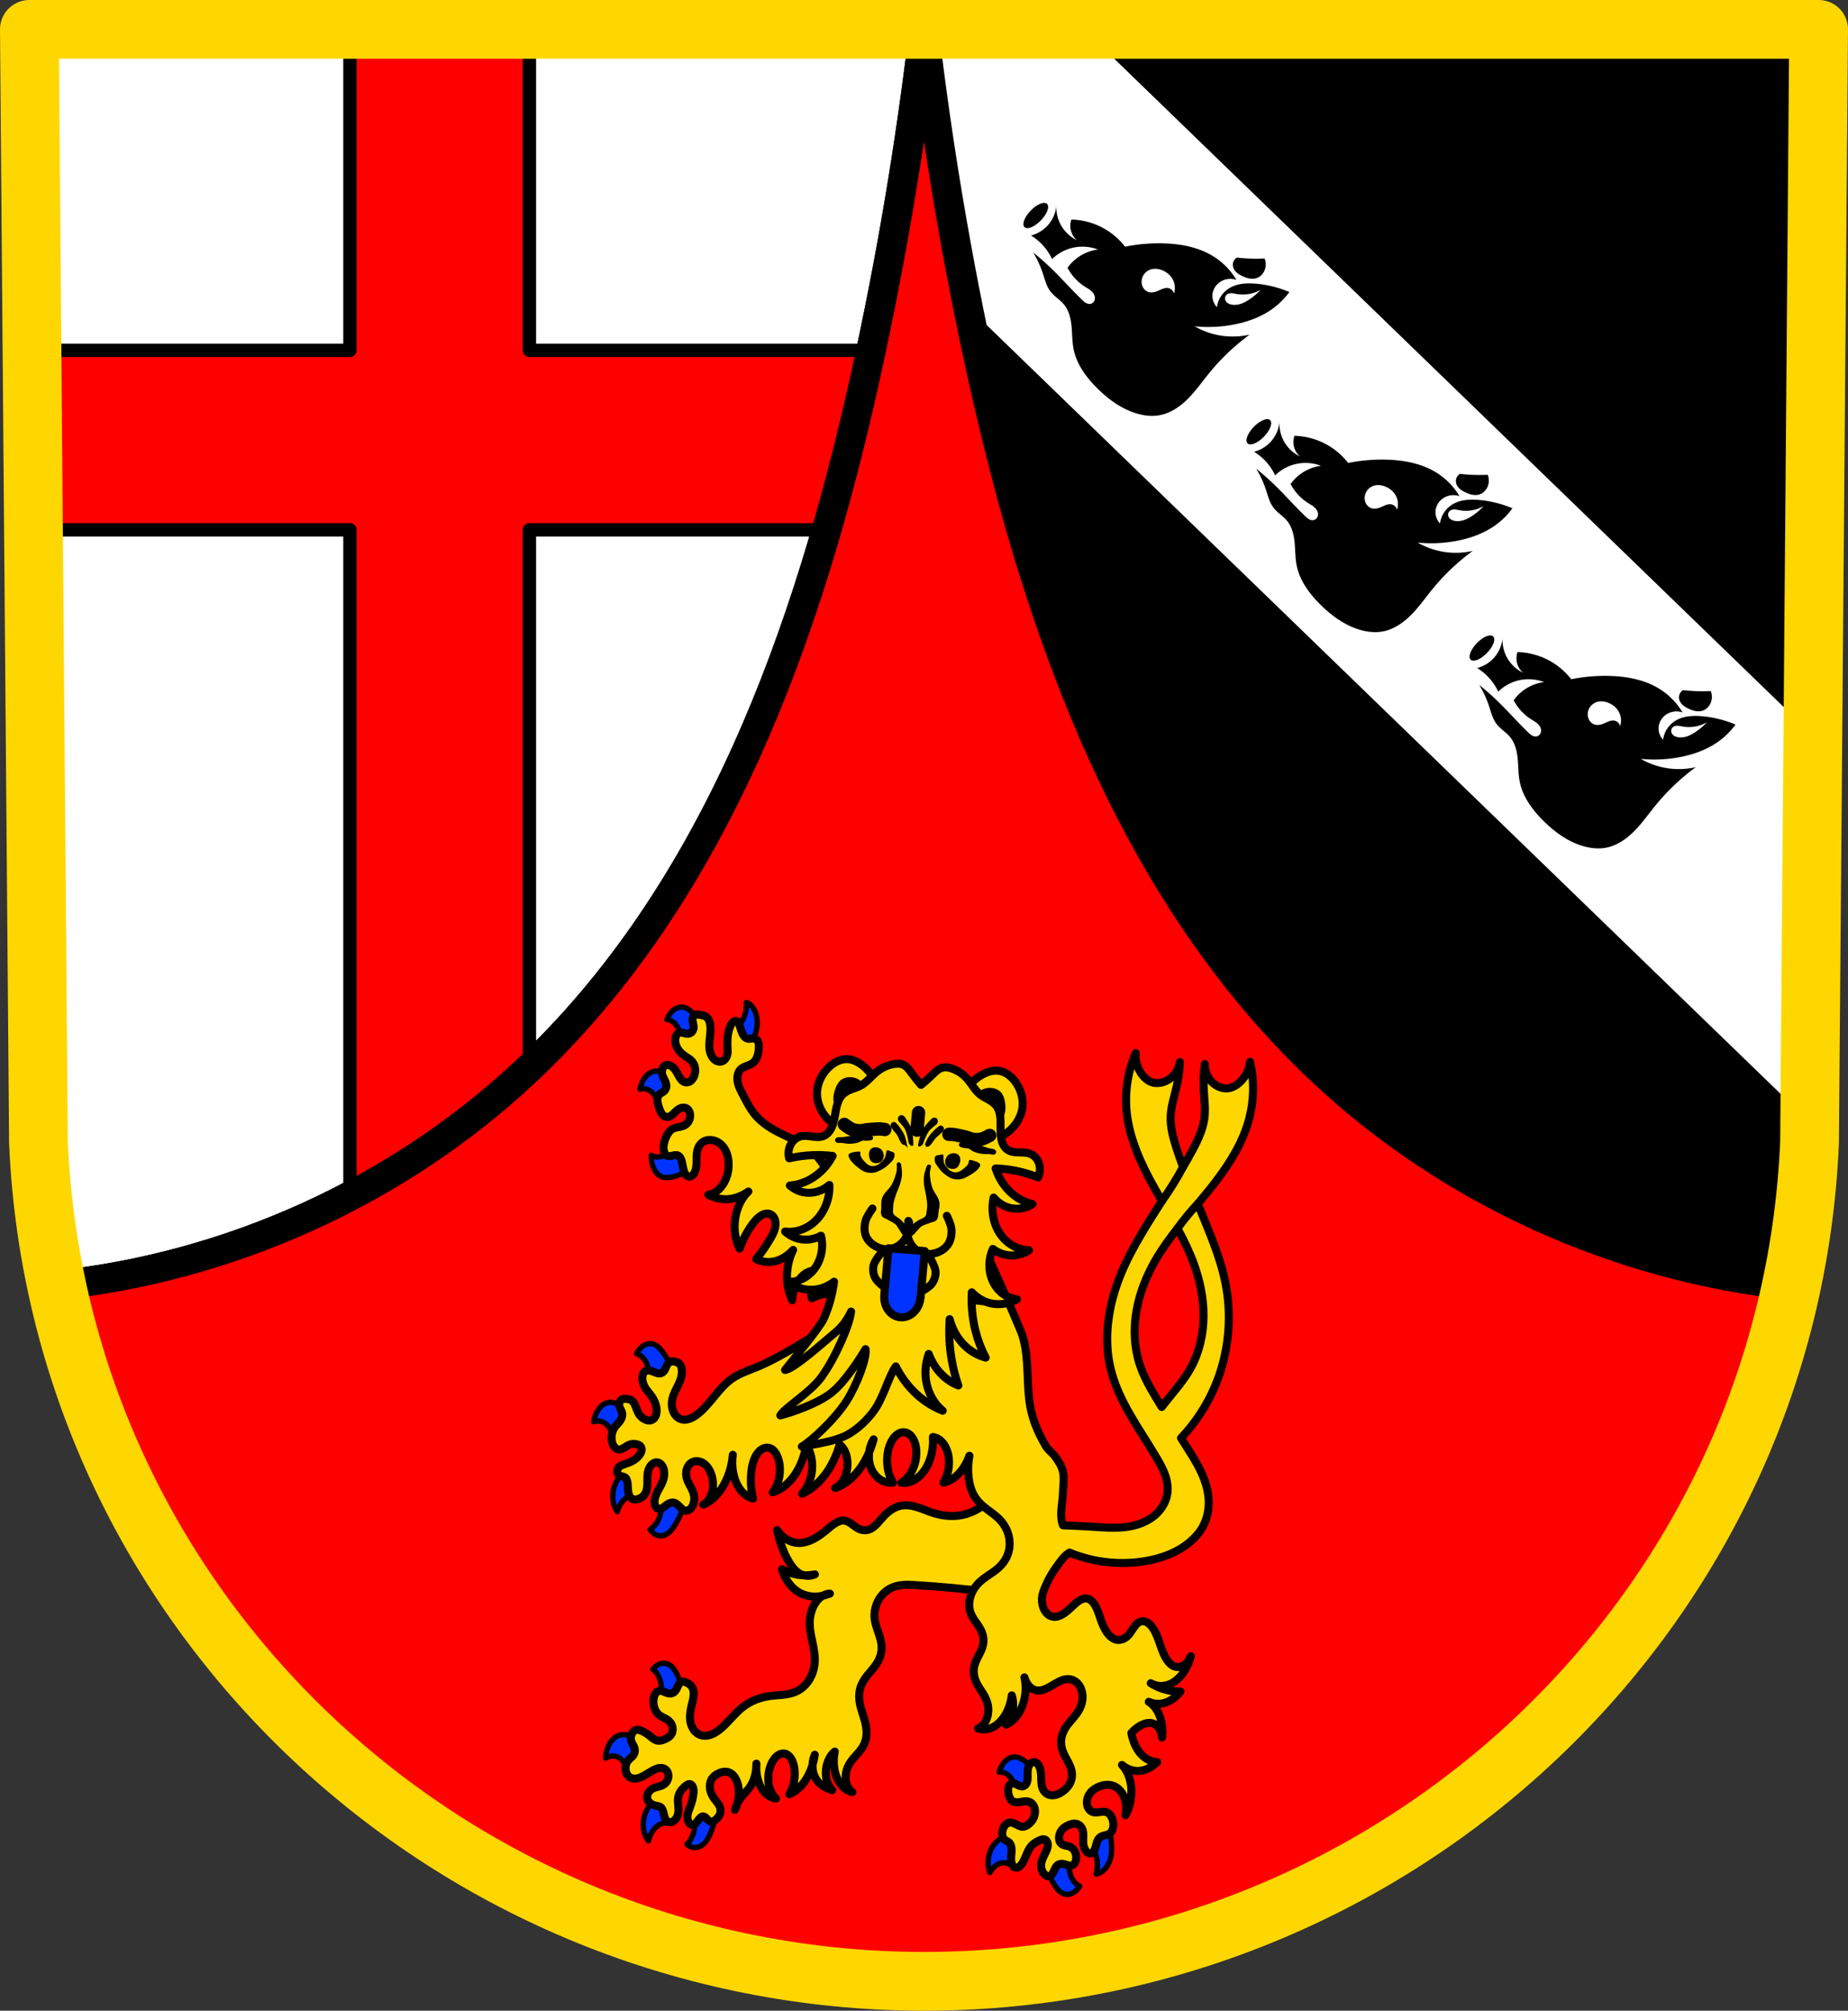
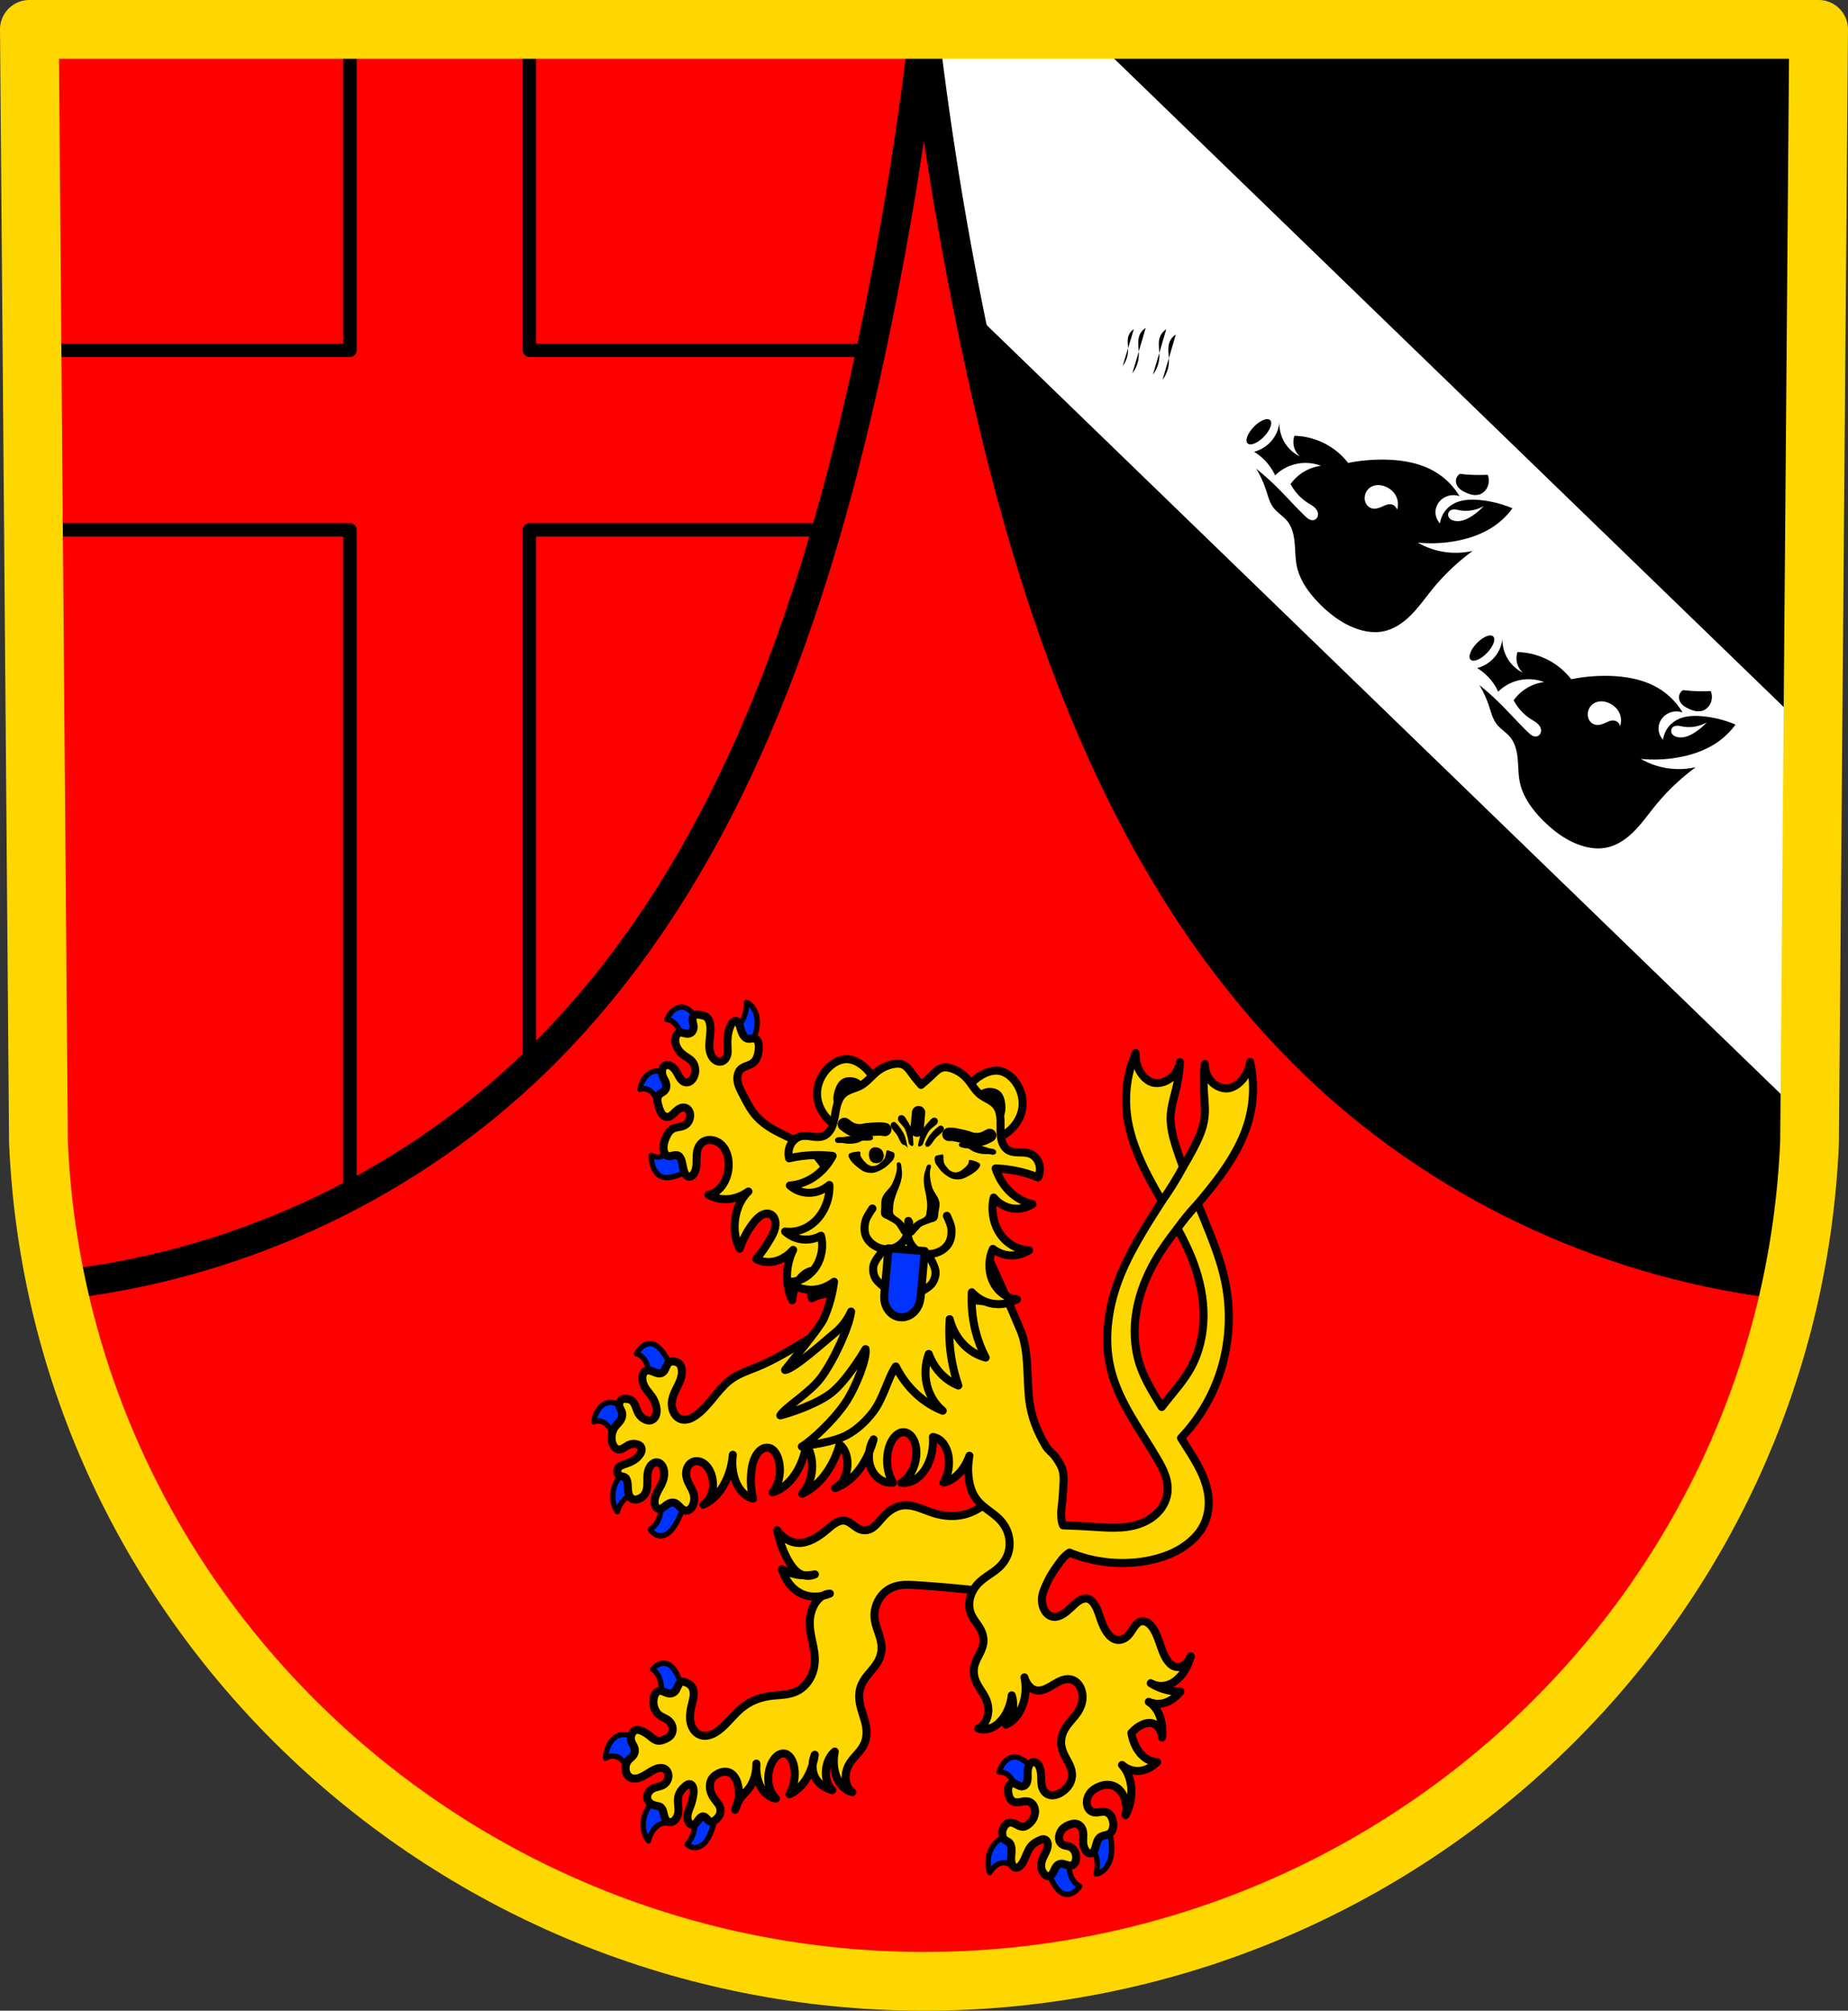
<svg xmlns="http://www.w3.org/2000/svg" width="195.291mm" height="212.448mm" viewBox="0 0 691.975 752.769" id="svg7201" version="1.1">
  <rect x="0" y="0" width="691.975" height="752.769" fill="#333333" stroke="none" />
  <defs id="defs7203" />
  <g id="layer1" transform="translate(-774.786,-42.608)">
-     <path style="fill:#ff0000;fill-opacity:1;fill-rule:evenodd;stroke:none;stroke-width:22;stroke-linejoin:round;stroke-miterlimit:4;stroke-dasharray:none;stroke-opacity:1" d="m 1455.761,53.608 -3.398,416.624 c -7.415,175.25 -153.92,314.046 -331.589,314.144 C 943.263,784.162 796.704,645.315 789.184,470.232 l -3.398,-416.624 334.979,0 z" id="path10563-0-6-5" />
+     <path style="fill:#ff0000;fill-opacity:1;fill-rule:evenodd;stroke:none;stroke-width:22;stroke-linejoin:round;stroke-miterlimit:4;stroke-dasharray:none;stroke-opacity:1" d="m 1455.761,53.608 -3.398,416.624 c -7.415,175.25 -153.92,314.046 -331.589,314.144 C 943.263,784.162 796.704,645.315 789.184,470.232 l -3.398,-416.624 334.979,0 " id="path10563-0-6-5" />
    <path style="fill:#000000;fill-rule:evenodd;stroke:#000000;stroke-width:11;stroke-linecap:butt;stroke-linejoin:round;stroke-miterlimit:4;stroke-dasharray:none;stroke-opacity:1" d="M 345.979 11 C 351.1 54.562 358.413 97.866 367.881 140.693 C 389.093 236.647 423.713 334.29 495.475 401.426 C 543.2 446.075 605.852 474.353 670.809 481.193 C 674.492 463.809 676.802 445.92 677.576 427.625 L 680.975 11 L 345.979 11 z " transform="translate(774.786,42.608)" id="path7865" />
-     <path style="fill:#ffffff;fill-rule:evenodd;stroke:#000000;stroke-width:11;stroke-linecap:butt;stroke-linejoin:round;stroke-miterlimit:4;stroke-dasharray:none;stroke-opacity:1" d="M 11 11 L 14.398 427.625 C 15.184 445.917 17.507 463.805 21.205 481.189 C 86.142 474.339 148.772 446.062 196.484 401.426 C 268.246 334.29 302.864 236.647 324.076 140.693 C 333.544 97.866 340.857 54.562 345.979 11 L 11 11 z " transform="translate(774.786,42.608)" id="path7865-7" />
    <path style="opacity:1;fill:#ff0000;fill-opacity:1;fill-rule:nonzero;stroke:#000000;stroke-width:5;stroke-linecap:square;stroke-linejoin:round;stroke-miterlimit:4;stroke-dasharray:none;stroke-dashoffset:0;stroke-opacity:1" d="M 131.037 11 L 131.037 131.148 L 11.98 131.148 L 12.527 198.352 L 131.037 198.352 L 131.037 447.777 C 154.785 435.317 176.894 419.754 196.484 401.426 C 197.074 400.874 197.655 400.314 198.24 399.758 L 198.24 198.352 L 309.496 198.352 C 315.018 179.236 319.823 159.932 324.076 140.693 C 324.779 137.514 325.466 134.333 326.145 131.148 L 198.24 131.148 L 198.24 11 L 131.037 11 z " transform="translate(774.786,42.608)" id="rect7910" />
    <path style="fill:none;fill-rule:evenodd;stroke:#000000;stroke-width:11;stroke-linecap:butt;stroke-linejoin:round;stroke-miterlimit:4;stroke-dasharray:none;stroke-opacity:1" d="m 785.786,53.608 3.398,416.625 c 0.786,18.292 3.109,36.18 6.807,53.564 64.936,-6.85 127.567,-35.127 175.279,-79.764 71.762,-67.136 106.38,-164.779 127.592,-260.732 9.468,-42.828 16.781,-86.132 21.902,-129.693 l -334.978,0 z" id="path7865-7-9" />
    <g id="g8749" transform="matrix(1.136,0,0,1.136,555.769,156.047)">
      <path id="path7848" d="m 438.858,230.487 c 0.08,1.541 -0.168,3.149 -0.705,4.559 -0.784,2.06 -2.192,3.66 -3.752,4.268 l -0.029,6.4 4.439,2.363 c 1.051,-1.885 1.944,-3.943 2.652,-6.109 0.471,-1.441 0.865,-2.962 0.92,-4.51 0.062,-1.738 -0.325,-3.454 -1.066,-4.746 -0.623,-1.086 -1.491,-1.871 -2.459,-2.225 z m -21.359,1.539 c -0.907,-0.014 -1.837,0.316 -2.66,0.961 -0.922,0.722 -1.708,1.832 -2.229,3.141 1.077,0.104 2.104,0.677 2.914,1.627 1.183,1.388 1.874,3.587 1.84,5.861 l 4.369,0.936 2.895,-5.898 c -0.987,-1.738 -2.138,-3.279 -3.416,-4.576 -0.85,-0.862 -1.775,-1.628 -2.818,-1.922 -0.293,-0.083 -0.592,-0.124 -0.895,-0.129 z m -8.004,21.115 c -0.266,-0.025 -0.534,-0.026 -0.805,0.004 -1.214,0.135 -2.421,0.908 -3.342,2.139 -0.773,1.033 -1.344,2.38 -1.613,3.814 1.079,-0.313 2.2,-0.164 3.174,0.424 1.423,0.86 2.507,2.672 2.896,4.832 l 4.475,-0.779 1.754,-6.674 c -1.294,-1.264 -2.714,-2.281 -4.213,-3.018 -0.748,-0.368 -1.527,-0.666 -2.326,-0.742 z M 414.6,277.389 c -0.878,1.988 -2.35,3.452 -3.928,3.906 -1.079,0.311 -2.197,0.16 -3.17,-0.43 -0.072,1.461 0.166,2.916 0.676,4.123 0.606,1.437 1.595,2.507 2.74,2.961 1.019,0.404 2.128,0.327 3.207,0.117 1.623,-0.315 3.232,-0.922 4.779,-1.803 l -0.152,-6.932 -4.152,-1.943 z m -7.27,65.564 c -0.753,-0.049 -1.528,0.137 -2.248,0.555 -0.968,0.562 -1.837,1.534 -2.461,2.754 1.05,0.293 2.012,1.049 2.727,2.143 1.045,1.599 1.535,3.921 1.307,6.193 l 4.215,1.705 3.352,-5.4 c -0.822,-1.914 -1.821,-3.66 -2.967,-5.184 -0.762,-1.013 -1.607,-1.945 -2.607,-2.422 -0.421,-0.201 -0.865,-0.314 -1.316,-0.344 z m -13.324,19.338 c -0.268,-0.002 -0.537,0.021 -0.807,0.074 -1.212,0.24 -2.391,1.115 -3.262,2.418 -0.731,1.095 -1.243,2.481 -1.451,3.93 1.069,-0.405 2.196,-0.353 3.197,0.146 1.463,0.729 2.631,2.435 3.113,4.547 l 4.453,-1.17 1.473,-6.779 c -1.352,-1.143 -2.817,-2.03 -4.352,-2.631 -0.574,-0.225 -1.165,-0.411 -1.764,-0.492 -0.2,-0.027 -0.4,-0.042 -0.602,-0.043 z m 7.859,19.771 c -1.498,1.065 -2.914,2.394 -4.207,3.941 -0.86,1.029 -1.68,2.18 -2.217,3.578 -0.603,1.57 -0.815,3.409 -0.588,5.088 0.191,1.41 0.689,2.703 1.408,3.658 0.419,-1.479 1.141,-2.81 2.047,-3.768 1.324,-1.4 3.038,-1.967 4.568,-1.518 l 2.049,-5.91 -3.061,-5.07 z m 12.941,9.617 -4.105,2.996 c 0.331,2.185 -0.05,4.644 -1.014,6.555 -0.66,1.307 -1.58,2.353 -2.609,2.969 0.675,1.018 1.583,1.716 2.57,1.975 1.175,0.307 2.458,-0.017 3.549,-0.896 0.971,-0.783 1.767,-1.967 2.477,-3.209 1.067,-1.867 1.979,-3.91 2.707,-6.064 l -3.574,-4.324 z m -3.164,56.584 c -0.302,-0.008 -0.606,0.022 -0.908,0.092 -1.016,0.234 -2.005,0.908 -2.799,1.908 0.955,0.64 1.751,1.708 2.256,3.029 0.738,1.931 0.829,4.394 0.242,6.568 l 3.75,3.096 4.076,-4.234 c -0.474,-2.17 -1.144,-4.229 -1.99,-6.119 -0.563,-1.257 -1.22,-2.461 -2.098,-3.268 -0.739,-0.679 -1.623,-1.048 -2.529,-1.072 z m -13.488,23.555 c -0.609,0.028 -1.216,0.143 -1.807,0.412 -1.18,0.536 -2.251,1.683 -2.961,3.166 -0.597,1.246 -0.939,2.722 -0.971,4.182 1.017,-0.661 2.149,-0.893 3.209,-0.658 1.549,0.343 2.924,1.708 3.662,3.639 l 4.301,-2.246 0.645,-6.959 c -1.488,-0.773 -3.06,-1.266 -4.664,-1.467 -0.267,-0.033 -0.537,-0.057 -0.807,-0.068 -0.202,-0.008 -0.405,-0.009 -0.607,0 z m 128.936,7.324 c -1.061,0.049 -2.135,0.578 -3.027,1.498 -0.857,0.884 -1.543,2.121 -1.943,3.504 1.088,-0.102 2.172,0.266 3.07,1.045 1.313,1.138 2.207,3.165 2.383,5.402 l 4.461,0.09 2.354,-6.336 c -1.149,-1.518 -2.443,-2.814 -3.842,-3.844 -0.931,-0.685 -1.93,-1.261 -3.002,-1.352 -0.15,-0.013 -0.302,-0.015 -0.453,-0.008 z m -115.652,11.014 c -1.454,1.195 -2.817,2.642 -4.045,4.297 -0.816,1.101 -1.586,2.32 -2.062,3.758 -0.535,1.615 -0.664,3.459 -0.361,5.105 0.254,1.383 0.811,2.621 1.574,3.504 0.354,-1.507 1.019,-2.894 1.885,-3.928 1.266,-1.511 2.957,-2.232 4.512,-1.926 l 1.793,-6.055 -3.295,-4.756 z m 13.469,3.316 -3.592,4.207 c 0.676,1.982 0.69,4.458 0.039,6.6 -0.446,1.466 -1.191,2.768 -2.113,3.693 0.831,0.754 1.842,1.124 2.861,1.049 1.214,-0.09 2.434,-0.816 3.375,-2.014 0.838,-1.067 1.439,-2.461 1.945,-3.881 0.761,-2.134 1.338,-4.385 1.717,-6.684 l -4.232,-2.971 z m 132.939,7.109 -4.836,1.268 -1.357,6.242 c 1.388,0.956 2.413,2.843 2.73,5.033 0.217,1.499 0.111,3.124 -0.301,4.607 1.02,-0.118 2.037,-0.681 2.879,-1.594 1.003,-1.086 1.75,-2.667 2.066,-4.375 0.282,-1.521 0.226,-3.094 0.08,-4.607 -0.221,-2.276 -0.647,-4.492 -1.262,-6.574 z m -30.125,3.291 c -1.619,0.384 -3.218,1.059 -4.75,2.004 -1.019,0.628 -2.025,1.394 -2.822,2.523 -0.895,1.268 -1.484,2.97 -1.631,4.707 -0.122,1.46 0.063,2.937 0.527,4.184 0.705,-1.26 1.661,-2.239 2.707,-2.777 1.529,-0.787 3.242,-0.594 4.568,0.514 l 3.164,-4.867 -1.764,-6.287 z m 13.574,6.574 -3.703,4.908 c 0.67,2.043 1.529,3.943 2.547,5.643 0.677,1.13 1.443,2.191 2.395,2.82 1.069,0.707 2.345,0.821 3.531,0.324 0.997,-0.417 1.926,-1.26 2.631,-2.389 -1.014,-0.452 -1.908,-1.354 -2.533,-2.559 -0.913,-1.76 -1.226,-4.163 -0.834,-6.406 l -4.033,-2.342 z" style="fill:#0033ff;fill-opacity:1;fill-rule:evenodd;stroke:#000000;stroke-width:1.761;stroke-linecap:butt;stroke-linejoin:round;stroke-miterlimit:4;stroke-dasharray:none;stroke-opacity:1" />
      <path id="path13220-5-7" d="m 422.79,234.489 c -0.194,-0.024 -0.389,-0.029 -0.585,0.01 -0.196,0.038 -0.392,0.122 -0.568,0.266 -0.176,0.144 -0.332,0.351 -0.431,0.604 -0.11,0.28 -0.146,0.603 -0.136,0.912 0.01,0.309 0.065,0.605 0.128,0.895 0.063,0.29 0.135,0.576 0.182,0.874 0.047,0.298 0.067,0.612 0.027,0.921 -0.058,0.44 -0.24,0.849 -0.483,1.151 -0.242,0.301 -0.54,0.498 -0.846,0.602 -0.611,0.208 -1.231,0.055 -1.829,-0.108 -0.35,-0.096 -0.703,-0.195 -1.064,-0.193 -0.361,0.002 -0.736,0.114 -1.049,0.408 -0.243,0.228 -0.44,0.561 -0.568,0.932 -0.129,0.371 -0.192,0.779 -0.197,1.181 -0.01,0.804 0.207,1.561 0.507,2.207 0.648,1.393 1.671,2.33 2.737,3.04 0.531,0.353 1.079,0.66 1.589,1.065 0.51,0.405 0.986,0.918 1.31,1.61 0.237,0.507 0.387,1.106 0.425,1.732 0.038,0.625 -0.037,1.277 -0.224,1.87 -0.31,0.982 -0.928,1.773 -1.632,2.14 -0.733,0.382 -1.55,0.311 -2.209,-0.169 -0.524,-0.382 -0.94,-0.999 -1.31,-1.647 -0.37,-0.649 -0.704,-1.341 -1.116,-1.935 -0.563,-0.812 -1.275,-1.432 -2.075,-1.669 -0.351,-0.104 -0.72,-0.134 -1.081,-0.017 -0.36,0.116 -0.712,0.388 -0.952,0.805 -0.197,0.342 -0.313,0.768 -0.344,1.195 -0.032,0.427 0.019,0.855 0.125,1.241 0.212,0.769 0.633,1.358 0.943,2.047 0.155,0.345 0.284,0.721 0.339,1.132 0.054,0.411 0.029,0.86 -0.109,1.25 -0.122,0.344 -0.325,0.623 -0.55,0.837 -0.225,0.215 -0.473,0.371 -0.72,0.52 -0.247,0.149 -0.496,0.294 -0.728,0.493 -0.232,0.199 -0.448,0.455 -0.593,0.781 -0.206,0.463 -0.254,1.029 -0.205,1.549 0.049,0.52 0.187,1.004 0.326,1.48 0.318,1.086 0.673,2.196 1.306,2.93 0.582,0.674 1.389,0.969 2.159,0.732 0.519,-0.16 1.002,-0.543 1.455,-0.968 0.453,-0.425 0.888,-0.898 1.362,-1.269 0.671,-0.526 1.428,-0.841 2.163,-0.778 0.419,0.036 0.83,0.197 1.175,0.508 0.345,0.311 0.622,0.779 0.752,1.339 0.167,0.717 0.081,1.559 -0.202,2.248 -0.285,0.695 -0.751,1.224 -1.256,1.569 -0.506,0.345 -1.052,0.519 -1.595,0.639 -0.543,0.119 -1.09,0.187 -1.632,0.33 -0.542,0.143 -1.085,0.365 -1.57,0.772 -0.7,0.588 -1.239,1.524 -1.665,2.515 -0.422,0.979 -0.757,2.07 -0.773,3.181 -0.008,0.556 0.066,1.108 0.239,1.586 0.173,0.478 0.449,0.878 0.792,1.101 0.294,0.191 0.628,0.25 0.961,0.236 0.333,-0.014 0.666,-0.097 0.997,-0.18 0.331,-0.084 0.664,-0.168 0.997,-0.182 0.333,-0.014 0.666,0.047 0.96,0.238 0.286,0.186 0.524,0.493 0.709,0.853 0.185,0.36 0.319,0.772 0.424,1.199 0.21,0.853 0.309,1.767 0.543,2.604 0.161,0.578 0.389,1.121 0.709,1.532 0.32,0.411 0.739,0.684 1.185,0.689 0.537,0.007 1.078,-0.381 1.468,-0.955 0.39,-0.574 0.638,-1.319 0.767,-2.081 0.174,-1.026 0.141,-2.076 0.151,-3.114 0.01,-1.038 0.069,-2.116 0.405,-3.072 0.381,-1.083 1.093,-1.908 1.873,-2.366 0.78,-0.458 1.625,-0.573 2.441,-0.51 1.817,0.141 3.587,1.214 4.686,3.189 1.137,2.043 1.469,4.978 0.886,7.616 -0.403,1.823 -1.216,3.484 -2.256,4.733 -1.183,1.421 -2.662,2.315 -4.151,2.512 2.047,1.128 4.29,1.623 6.544,1.445 2.267,-0.179 4.543,-1.04 6.636,-2.511 -2.19,2.012 -3.808,5.342 -4.334,8.916 -0.516,3.511 0.028,7.203 1.464,9.924 1.082,-3.126 2.593,-5.983 4.414,-8.343 0.655,-0.85 1.354,-1.64 2.128,-2.233 0.774,-0.593 1.628,-0.984 2.479,-0.998 0.569,-0.009 1.134,0.153 1.616,0.536 0.481,0.383 0.875,0.993 1.058,1.743 0.235,0.959 0.115,2.076 -0.185,3.057 -0.3,0.98 -0.768,1.85 -1.247,2.685 -1.452,2.531 -3.067,4.875 -4.814,6.99 1.989,1.002 4.198,1.236 6.35,0.674 2.08,-0.543 4.102,-1.827 5.828,-3.704 -1.102,2.195 -1.792,4.784 -1.972,7.396 -0.227,3.294 0.371,6.604 1.66,9.186 0.179,-2.865 1.268,-5.685 2.9,-7.514 1.481,-1.659 3.384,-2.486 5.173,-2.246 -0.625,0.883 -1.125,1.948 -1.455,3.097 -0.56,1.949 -0.613,4.136 -0.148,6.026 1.354,-0.733 2.765,-1.198 4.18,-1.377 4.684,-0.594 9.341,2.144 12.179,7.16 l 17.233,-24.343 c -8.875,0.391 -17.509,-4.759 -23.223,-13.856 -2.987,-4.756 -5.231,-10.551 -8.778,-14.45 -3.072,-3.377 -6.902,-5.085 -10.622,-6.867 -3.721,-1.782 -7.505,-3.777 -10.325,-7.57 -1.43,-1.924 -2.563,-4.25 -3.732,-6.513 -0.512,-0.991 -1.042,-1.995 -1.304,-3.187 -0.131,-0.596 -0.192,-1.235 -0.143,-1.875 0.049,-0.64 0.211,-1.28 0.493,-1.805 0.254,-0.472 0.598,-0.839 0.965,-1.112 0.367,-0.273 0.76,-0.455 1.153,-0.612 0.582,-0.232 1.173,-0.41 1.746,-0.696 0.573,-0.287 1.137,-0.694 1.575,-1.315 0.622,-0.882 0.934,-2.111 1.082,-3.314 0.078,-0.632 0.116,-1.279 0.035,-1.893 -0.081,-0.614 -0.292,-1.197 -0.641,-1.55 -0.218,-0.221 -0.482,-0.346 -0.753,-0.403 -0.271,-0.057 -0.55,-0.048 -0.828,-0.023 -0.555,0.051 -1.123,0.17 -1.652,-0.011 -0.594,-0.204 -1.083,-0.779 -1.441,-1.468 -0.359,-0.689 -0.601,-1.492 -0.837,-2.291 -0.121,-0.407 -0.241,-0.819 -0.418,-1.177 -0.177,-0.359 -0.416,-0.667 -0.713,-0.798 -0.199,-0.088 -0.419,-0.093 -0.63,-0.031 -0.212,0.063 -0.415,0.192 -0.6,0.365 -0.37,0.345 -0.656,0.855 -0.887,1.392 -0.458,1.065 -0.724,2.27 -0.849,3.478 -0.125,1.209 -0.114,2.424 -0.052,3.623 0.039,0.75 0.097,1.523 -0.071,2.258 -0.098,0.427 -0.27,0.825 -0.49,1.155 -0.22,0.331 -0.486,0.595 -0.774,0.783 -0.574,0.376 -1.22,0.44 -1.814,0.28 -0.695,-0.187 -1.334,-0.674 -1.821,-1.377 -0.487,-0.703 -0.821,-1.619 -0.96,-2.612 -0.144,-1.031 -0.079,-2.12 0.029,-3.187 0.108,-1.068 0.257,-2.136 0.283,-3.205 0.019,-0.769 -0.028,-1.54 -0.196,-2.25 -0.168,-0.711 -0.461,-1.36 -0.879,-1.795 -0.351,-0.365 -0.778,-0.569 -1.212,-0.693 -0.434,-0.124 -0.88,-0.173 -1.321,-0.255 -0.192,-0.036 -0.386,-0.079 -0.58,-0.103 z m 99.365,156.521 c -2.975,3.959 -6.681,6.764 -10.556,7.989 -3.803,1.203 -7.708,0.894 -11.384,-0.306 -1.78,-0.581 -3.516,-1.367 -5.307,-1.899 -1.79,-0.532 -3.659,-0.806 -5.511,-0.348 -1.86,0.46 -3.654,1.653 -5.215,3.289 -1.413,1.48 -2.69,3.354 -4.312,4.209 -1.352,0.713 -2.838,0.63 -4.13,-0.032 -0.765,-0.392 -1.466,-0.975 -2.188,-1.495 -0.722,-0.521 -1.48,-0.987 -2.3,-1.12 -1.076,-0.175 -2.195,0.238 -3.225,0.884 -1.029,0.646 -1.989,1.519 -2.967,2.33 -2.802,2.325 -5.902,4.193 -9.029,4.133 -2.688,-0.052 -5.271,-1.592 -7.097,-4.232 0.714,3.382 1.832,6.55 3.294,9.334 1.044,1.988 2.298,3.815 3.895,4.838 0.528,0.338 1.091,0.571 1.67,0.717 1.199,0.03 2.405,-0.063 3.607,-0.313 -1.184,0.516 -2.429,0.61 -3.607,0.313 -0.708,-0.018 -1.414,-0.068 -2.112,-0.183 -1.776,-0.294 -3.509,-0.905 -5.15,-1.814 0.819,2.55 2.133,4.729 3.768,6.248 2.065,1.918 4.598,2.758 7.144,2.76 0.836,7e-4 1.676,-0.088 2.512,-0.261 0.765,-0.453 1.578,-0.708 2.385,-0.725 -0.786,0.32 -1.584,0.56 -2.385,0.725 -0.72,0.426 -1.399,1.027 -1.985,1.782 -1.208,1.559 -2.017,3.744 -2.217,5.988 -0.229,2.573 0.314,5.059 0.831,7.464 0.516,2.405 1.015,4.929 0.697,7.492 -0.21,1.691 -0.776,3.312 -1.564,4.664 -0.788,1.352 -1.792,2.438 -2.883,3.223 -1.528,1.1 -3.207,1.61 -4.868,1.873 -1.661,0.263 -3.324,0.292 -4.986,0.494 -3.375,0.409 -6.8,1.568 -9.81,4.073 -1.911,1.59 -3.608,3.681 -5.434,5.479 -1.826,1.798 -3.862,3.341 -6.004,3.577 -1.135,0.125 -2.282,-0.134 -3.25,-0.876 -0.968,-0.741 -1.745,-1.984 -2.064,-3.505 -0.357,-1.702 -0.13,-3.61 0.286,-5.369 0.221,-0.937 0.496,-1.858 0.643,-2.816 0.147,-0.959 0.158,-1.984 -0.137,-2.821 -0.21,-0.598 -0.564,-1.064 -0.965,-1.405 -0.401,-0.341 -0.849,-0.565 -1.302,-0.756 -0.301,-0.128 -0.608,-0.242 -0.926,-0.267 -0.318,-0.025 -0.652,0.044 -0.943,0.268 -0.368,0.282 -0.636,0.778 -0.868,1.277 -0.232,0.499 -0.445,1.027 -0.752,1.436 -0.426,0.568 -1.002,0.856 -1.563,0.916 -0.561,0.059 -1.112,-0.095 -1.64,-0.31 -0.442,-0.181 -0.875,-0.407 -1.331,-0.52 -0.457,-0.113 -0.948,-0.104 -1.391,0.169 -0.403,0.248 -0.744,0.707 -0.972,1.248 -0.229,0.54 -0.349,1.159 -0.381,1.771 -0.05,0.972 0.121,1.934 0.453,2.743 0.333,0.809 0.823,1.467 1.389,1.938 0.684,0.569 1.468,0.868 2.212,1.274 0.744,0.406 1.48,0.954 1.931,1.881 0.167,0.342 0.291,0.733 0.344,1.152 0.054,0.419 0.036,0.866 -0.071,1.281 -0.154,0.598 -0.482,1.097 -0.856,1.455 -0.374,0.358 -0.795,0.591 -1.216,0.799 -0.981,0.486 -2.021,0.864 -3.007,0.621 -0.922,-0.227 -1.709,-0.974 -2.512,-1.612 -0.854,-0.677 -1.756,-1.247 -2.707,-1.625 -0.383,-0.152 -0.775,-0.274 -1.18,-0.283 -0.404,-0.009 -0.823,0.1 -1.191,0.385 -0.374,0.29 -0.686,0.761 -0.863,1.313 -0.176,0.552 -0.214,1.182 -0.099,1.736 0.139,0.668 0.48,1.184 0.77,1.73 0.145,0.273 0.28,0.56 0.373,0.88 0.092,0.32 0.14,0.677 0.105,1.033 -0.038,0.387 -0.172,0.755 -0.35,1.065 -0.178,0.31 -0.399,0.567 -0.631,0.792 -0.463,0.451 -0.979,0.799 -1.376,1.367 -0.335,0.479 -0.568,1.101 -0.66,1.749 -0.092,0.648 -0.043,1.321 0.136,1.901 0.262,0.849 0.792,1.472 1.399,1.805 0.607,0.332 1.286,0.392 1.954,0.297 1.745,-0.249 3.383,-1.493 5.041,-2.453 1.14,-0.66 2.355,-1.2 3.534,-1.005 0.5,0.083 0.992,0.306 1.377,0.741 0.192,0.218 0.356,0.486 0.472,0.797 0.116,0.311 0.182,0.666 0.184,1.03 0.002,0.397 -0.073,0.8 -0.205,1.165 -0.132,0.364 -0.319,0.69 -0.535,0.964 -0.432,0.548 -0.973,0.882 -1.518,1.103 -0.702,0.285 -1.424,0.397 -2.133,0.631 -0.709,0.235 -1.426,0.61 -1.978,1.323 -0.182,0.235 -0.344,0.507 -0.462,0.812 -0.118,0.305 -0.191,0.646 -0.191,0.984 -1.9e-4,0.364 0.083,0.713 0.216,1.009 0.133,0.296 0.314,0.542 0.512,0.749 0.744,0.779 1.711,1.009 2.646,1.196 0.432,0.086 0.882,0.175 1.233,0.519 0.209,0.205 0.373,0.492 0.501,0.807 0.127,0.315 0.22,0.659 0.304,1.006 0.167,0.694 0.307,1.425 0.625,1.988 0.279,0.493 0.685,0.824 1.128,0.95 0.444,0.126 0.922,0.05 1.361,-0.193 0.424,-0.234 0.812,-0.622 1.115,-1.118 0.303,-0.496 0.519,-1.099 0.617,-1.728 0.131,-0.851 0.046,-1.713 -0.033,-2.555 -0.08,-0.841 -0.153,-1.71 3e-5,-2.556 0.139,-0.766 0.458,-1.468 0.85,-2.048 0.393,-0.58 0.858,-1.05 1.335,-1.475 0.313,-0.279 0.637,-0.543 0.984,-0.694 0.347,-0.152 0.723,-0.184 1.046,-7e-4 0.212,0.12 0.393,0.33 0.529,0.587 0.136,0.258 0.229,0.563 0.281,0.883 0.106,0.64 0.056,1.328 -0.039,1.993 -0.193,1.352 -0.573,2.658 -1.038,3.894 -0.201,0.534 -0.419,1.057 -0.59,1.61 -0.172,0.552 -0.297,1.14 -0.3,1.727 -0.002,0.511 0.09,1.013 0.265,1.44 0.173,0.423 0.429,0.773 0.74,0.981 0.311,0.208 0.678,0.268 1.027,0.148 0.304,-0.105 0.586,-0.341 0.839,-0.621 0.253,-0.28 0.48,-0.605 0.713,-0.917 0.234,-0.312 0.476,-0.616 0.752,-0.843 0.275,-0.227 0.587,-0.375 0.893,-0.353 0.398,0.029 0.745,0.338 1.053,0.672 0.308,0.334 0.604,0.708 0.971,0.901 0.411,0.217 0.885,0.185 1.324,-0.007 0.439,-0.192 0.845,-0.536 1.22,-0.933 0.233,-0.246 0.456,-0.516 0.644,-0.832 0.188,-0.316 0.339,-0.68 0.413,-1.073 0.072,-0.385 0.068,-0.788 0.006,-1.162 -0.062,-0.374 -0.178,-0.723 -0.327,-1.036 -0.296,-0.626 -0.71,-1.109 -1.109,-1.602 -0.683,-0.843 -1.35,-1.76 -1.733,-2.94 -0.191,-0.59 -0.307,-1.242 -0.304,-1.912 0.002,-0.669 0.127,-1.357 0.384,-1.944 0.208,-0.475 0.498,-0.874 0.819,-1.197 0.321,-0.323 0.672,-0.571 1.03,-0.788 0.803,-0.487 1.652,-0.817 2.503,-0.881 0.85,-0.063 1.704,0.147 2.434,0.691 1.17,0.871 1.959,2.564 2.259,4.43 0.282,1.748 0.137,3.659 -0.361,5.39 0.36,-0.747 0.775,-1.443 1.243,-2.059 0.87,-1.145 1.896,-2.02 2.746,-3.195 1.252,-1.73 2.05,-4.096 2.237,-6.494 -0.005,-0.472 0.009,-0.946 0.048,-1.419 0.013,0.471 -0.011,0.946 -0.048,1.419 0.016,1.806 0.34,3.573 0.95,5.092 1.127,2.806 3.232,4.698 5.542,4.979 -1.079,-0.953 -1.895,-2.464 -2.277,-4.217 -0.483,-2.214 -0.253,-4.798 0.62,-6.906 0.574,-1.385 1.429,-2.576 2.454,-3.217 0.764,-0.479 1.618,-0.639 2.396,-0.383 0.782,0.258 1.464,0.929 1.954,1.81 0.491,0.881 0.796,1.963 0.949,3.094 0.386,2.857 -0.239,6.064 -1.638,8.388 1.708,-0.711 3.324,-2.013 4.666,-3.757 1.266,-1.647 2.271,-3.694 2.945,-5.916 7.5e-4,-0.015 -7e-5,-0.031 3.7e-4,-0.046 0.05,-1.133 0.307,-2.267 0.736,-3.262 -0.157,1.13 -0.412,2.237 -0.736,3.308 -0.044,1.117 0.111,2.229 0.448,3.197 0.349,1.003 0.886,1.844 1.508,2.514 0.622,0.67 1.327,1.174 2.058,1.59 0.793,0.451 1.619,0.799 2.465,1.04 -0.767,-0.723 -1.373,-1.772 -1.729,-2.994 -0.356,-1.222 -0.462,-2.614 -0.302,-3.972 0.277,-2.355 1.385,-4.565 2.877,-5.739 -0.59,2.86 -0.36,5.964 0.622,8.419 1.063,2.659 2.998,4.51 5.164,4.937 -0.893,-0.548 -1.606,-1.608 -1.958,-2.908 -0.352,-1.3 -0.338,-2.828 0.038,-4.194 0.291,-1.058 0.785,-2 1.349,-2.82 0.564,-0.82 1.2,-1.528 1.833,-2.236 0.633,-0.708 1.268,-1.422 1.826,-2.251 0.558,-0.829 1.041,-1.783 1.315,-2.848 0.352,-1.367 0.34,-2.849 0.133,-4.216 -0.207,-1.368 -0.6,-2.642 -1.001,-3.9 -0.401,-1.257 -0.814,-2.515 -1.063,-3.864 -0.249,-1.349 -0.329,-2.811 -0.059,-4.208 0.259,-1.342 0.827,-2.557 1.499,-3.6 0.672,-1.043 1.45,-1.932 2.216,-2.83 0.766,-0.899 1.529,-1.819 2.163,-2.908 0.634,-1.089 1.139,-2.369 1.297,-3.732 0.121,-1.043 0.036,-2.097 -0.156,-3.083 -0.193,-0.986 -0.491,-1.911 -0.803,-2.821 -0.624,-1.82 -1.322,-3.68 -1.338,-5.766 -0.012,-1.663 0.427,-3.351 1.137,-4.748 0.71,-1.397 1.678,-2.513 2.736,-3.327 1.493,-1.149 3.155,-1.711 4.8,-1.935 1.645,-0.224 3.285,-0.121 4.919,-0.016 3.978,0.256 7.954,0.53 11.92,0.914 3.707,0.359 7.408,0.814 11.14,0.854 2.401,0.025 4.812,-0.121 7.221,-0.439 l 5.892,-13.028 c -0.012,-4.903 -1.119,-9.67 -3.122,-13.436 -1.447,-2.72 -3.351,-4.919 -5.527,-6.383 z m -86.306,103.519 c -0.311,0.645 -0.582,1.328 -0.798,2.041 0.329,-0.631 0.591,-1.322 0.798,-2.041 z" style="fill:#ffd700;fill-opacity:1;fill-rule:evenodd;stroke:#000000;stroke-width:2.641;stroke-linecap:butt;stroke-linejoin:round;stroke-miterlimit:4;stroke-dasharray:none;stroke-opacity:1" />
      <path id="path13321-6-0" d="m 604.851,250.095 c 1.388,6.02 1.303,12.433 -0.244,18.474 -1.983,7.742 -6.265,14.678 -11.079,20.971 -1.909,2.495 -3.914,4.92 -5.932,7.331 1.528,3.671 3.06,7.341 4.493,11.053 1.899,4.92 3.626,9.939 4.652,15.151 1.976,10.034 1.261,20.695 -2.127,30.425 -2.671,7.673 -6.997,14.736 -12.534,20.544 0.596,0.942 1.185,1.89 1.783,2.831 1.707,2.682 3.429,5.366 4.791,8.26 1.362,2.894 2.363,6.023 2.532,9.265 0.157,3.002 -0.424,6.085 -1.846,8.733 -1.003,1.869 -2.404,3.492 -3.976,4.874 -4.239,3.727 -9.662,5.698 -15.096,6.61 -8.404,1.41 -17.119,0.42 -24.954,-2.811 -1.94,1.245 -2.902,2.817 -4.104,4.446 -1.429,1.937 -2.68,4.039 -3.639,6.26 -0.617,1.429 -1.266,2.87 -1.331,4.482 -0.061,1.511 0.314,2.993 0.996,4.069 0.682,1.076 1.66,1.743 2.699,1.891 1.066,0.152 2.172,-0.225 3.192,-0.851 1.02,-0.626 1.968,-1.493 2.903,-2.371 0.824,-0.775 1.65,-1.566 2.55,-2.117 0.899,-0.551 1.889,-0.854 2.809,-0.596 1.125,0.316 2.031,1.434 2.684,2.742 0.653,1.308 1.093,2.819 1.605,4.258 0.533,1.496 1.157,2.937 1.982,4.114 0.826,1.177 1.868,2.084 3.044,2.372 1.383,0.339 2.913,-0.23 4.075,-1.534 0.581,-0.653 1.063,-1.466 1.576,-2.23 0.513,-0.763 1.076,-1.496 1.747,-1.913 0.595,-0.37 1.251,-0.471 1.87,-0.352 0.619,0.119 1.2,0.451 1.719,0.911 0.947,0.839 1.679,2.084 2.271,3.434 0.592,1.35 1.058,2.814 1.566,4.238 0.492,1.378 1.031,2.732 1.751,3.872 0.72,1.141 1.637,2.064 2.702,2.427 0.974,0.332 2.049,0.177 3.005,-0.438 0.956,-0.615 1.786,-1.681 2.319,-2.982 -0.882,3.338 -2.655,6.257 -4.852,7.997 -2.594,2.055 -5.749,2.405 -8.347,0.923 2.009,1.244 4.159,2.078 6.37,2.474 1.128,0.202 2.272,0.289 3.42,0.262 -1.479,1.847 -3.281,3.146 -5.156,3.719 -1.779,0.544 -3.616,0.424 -5.29,-0.322 1.443,0.867 2.669,2.374 3.456,4.298 0.89,2.174 1.216,4.85 0.906,7.448 -0.145,-1.657 -0.824,-3.145 -1.808,-3.969 -0.647,-0.541 -1.411,-0.798 -2.183,-0.827 -0.772,-0.029 -1.554,0.166 -2.313,0.482 -1.364,0.569 -2.664,1.537 -3.794,2.828 0.448,2.588 1.452,4.917 2.849,6.604 1.54,1.859 3.552,2.926 5.636,2.987 -1.832,1.819 -4.015,2.856 -6.168,2.932 -1.917,0.068 -3.802,-0.626 -5.398,-1.974 1.776,1.831 2.94,4.812 3.083,8.039 0.132,2.97 -0.582,6.089 -1.945,8.506 0.425,-2.036 0.26,-4.249 -0.446,-5.993 -0.857,-2.118 -2.457,-3.459 -4.177,-3.866 -1.57,-0.372 -3.236,-0.022 -4.792,0.766 -0.868,0.44 -1.732,1.039 -2.385,1.997 -0.326,0.479 -0.596,1.042 -0.757,1.661 -0.16,0.619 -0.21,1.292 -0.114,1.911 0.115,0.741 0.438,1.381 0.859,1.819 0.421,0.438 0.936,0.682 1.467,0.772 0.714,0.121 1.45,-0.026 2.178,-0.126 0.727,-0.099 1.473,-0.147 2.147,0.173 0.625,0.297 1.158,0.907 1.523,1.679 0.229,0.486 0.394,1.039 0.466,1.628 0.072,0.59 0.05,1.217 -0.086,1.806 -0.119,0.517 -0.327,1.005 -0.616,1.37 -0.255,0.323 -0.564,0.541 -0.883,0.688 -0.319,0.147 -0.649,0.228 -0.976,0.305 -0.426,0.101 -0.854,0.197 -1.268,0.398 -0.414,0.201 -0.817,0.513 -1.119,0.98 -0.4,0.618 -0.585,1.438 -0.792,2.215 -0.104,0.388 -0.219,0.774 -0.373,1.131 -0.154,0.357 -0.349,0.688 -0.594,0.919 -0.407,0.383 -0.922,0.466 -1.368,0.299 -0.446,-0.167 -0.827,-0.568 -1.123,-1.06 -0.365,-0.607 -0.609,-1.367 -0.689,-2.181 -0.066,-0.68 -0.021,-1.38 0.004,-2.075 0.025,-0.695 0.026,-1.404 -0.126,-2.046 -0.15,-0.635 -0.445,-1.176 -0.818,-1.566 -0.373,-0.39 -0.824,-0.633 -1.291,-0.744 -0.933,-0.221 -1.914,0.072 -2.845,0.508 -0.465,0.217 -0.925,0.473 -1.352,0.829 -0.427,0.356 -0.822,0.82 -1.111,1.396 -0.22,0.438 -0.375,0.942 -0.431,1.461 -0.055,0.52 -0.004,1.054 0.165,1.496 0.144,0.378 0.37,0.68 0.628,0.9 0.258,0.22 0.549,0.361 0.846,0.46 0.594,0.198 1.219,0.23 1.808,0.452 0.534,0.202 1.035,0.567 1.427,1.104 0.392,0.537 0.671,1.253 0.749,2.043 0.043,0.444 0.025,0.911 -0.076,1.352 -0.102,0.441 -0.287,0.853 -0.541,1.154 -0.345,0.409 -0.796,0.589 -1.227,0.61 -0.432,0.022 -0.852,-0.102 -1.267,-0.234 -0.542,-0.173 -1.087,-0.365 -1.65,-0.374 -0.564,-0.01 -1.157,0.18 -1.623,0.691 -0.41,0.45 -0.684,1.103 -0.972,1.717 -0.144,0.307 -0.295,0.609 -0.473,0.877 -0.178,0.269 -0.385,0.504 -0.619,0.653 -0.323,0.206 -0.685,0.24 -1.017,0.146 -0.332,-0.094 -0.636,-0.311 -0.911,-0.578 -0.297,-0.288 -0.563,-0.64 -0.767,-1.062 -0.204,-0.422 -0.346,-0.915 -0.386,-1.439 -0.063,-0.818 0.119,-1.67 0.397,-2.429 0.278,-0.759 0.649,-1.444 0.998,-2.146 0.286,-0.576 0.563,-1.178 0.7,-1.846 0.069,-0.334 0.103,-0.682 0.079,-1.019 -0.023,-0.337 -0.102,-0.662 -0.242,-0.924 -0.133,-0.249 -0.318,-0.437 -0.523,-0.555 -0.205,-0.118 -0.43,-0.168 -0.656,-0.17 -0.453,-0.004 -0.907,0.185 -1.349,0.388 -1.055,0.484 -2.128,1.084 -2.95,2.186 -0.576,0.771 -0.994,1.744 -1.397,2.709 -0.403,0.965 -0.805,1.949 -1.357,2.757 -0.328,0.481 -0.712,0.897 -1.144,1.14 -0.431,0.243 -0.914,0.303 -1.328,0.088 -0.3,-0.155 -0.554,-0.447 -0.738,-0.812 -0.185,-0.366 -0.3,-0.802 -0.353,-1.257 -0.136,-1.149 0.117,-2.359 0.119,-3.539 7.4e-4,-0.431 -0.032,-0.862 -0.123,-1.263 -0.091,-0.401 -0.242,-0.771 -0.456,-1.051 -0.267,-0.351 -0.617,-0.545 -0.962,-0.727 -0.345,-0.182 -0.699,-0.363 -0.976,-0.698 -0.349,-0.422 -0.55,-1.074 -0.57,-1.749 -0.02,-0.676 0.137,-1.369 0.411,-1.952 0.436,-0.927 1.169,-1.559 1.923,-1.699 0.819,-0.152 1.605,0.239 2.354,0.637 0.748,0.398 1.524,0.818 2.344,0.718 0.653,-0.08 1.287,-0.487 1.861,-0.993 0.557,-0.49 1.083,-1.096 1.446,-1.877 0.235,-0.507 0.392,-1.081 0.454,-1.669 0.057,-0.588 0.008,-1.188 -0.15,-1.713 -0.263,-0.873 -0.818,-1.499 -1.444,-1.821 -0.627,-0.322 -1.322,-0.363 -2.005,-0.286 -0.704,0.079 -1.407,0.28 -2.111,0.321 -0.704,0.04 -1.428,-0.095 -1.992,-0.635 -0.553,-0.53 -0.905,-1.415 -1.068,-2.355 -0.083,-0.476 -0.122,-0.978 -0.061,-1.476 0.062,-0.498 0.233,-0.99 0.509,-1.325 0.178,-0.216 0.394,-0.362 0.616,-0.437 0.222,-0.074 0.452,-0.081 0.673,-0.044 0.443,0.072 0.851,0.316 1.262,0.536 0.469,0.251 0.956,0.475 1.469,0.475 0.256,1.9e-4 0.517,-0.057 0.763,-0.191 0.246,-0.134 0.476,-0.347 0.654,-0.631 0.175,-0.28 0.295,-0.624 0.369,-0.977 0.074,-0.353 0.103,-0.718 0.111,-1.08 0.016,-0.724 -0.054,-1.439 -0.005,-2.163 0.03,-0.436 0.105,-0.875 0.236,-1.282 0.132,-0.407 0.322,-0.784 0.566,-1.071 0.388,-0.455 0.897,-0.662 1.375,-0.608 0.478,0.054 0.923,0.358 1.264,0.81 0.313,0.413 0.543,0.947 0.699,1.522 0.156,0.575 0.237,1.192 0.278,1.817 0.048,0.724 0.04,1.46 0.075,2.188 0.035,0.727 0.116,1.456 0.329,2.1 0.267,0.81 0.737,1.45 1.291,1.864 0.554,0.414 1.186,0.609 1.827,0.644 1.359,0.074 2.743,-0.559 3.976,-1.538 0.62,-0.491 1.214,-1.079 1.698,-1.828 0.484,-0.749 0.856,-1.672 0.967,-2.652 0.101,-0.882 -0.01,-1.77 -0.233,-2.569 -0.224,-0.799 -0.558,-1.517 -0.913,-2.201 -0.56,-1.077 -1.181,-2.091 -1.661,-3.248 -0.481,-1.157 -0.819,-2.495 -0.747,-3.889 0.072,-1.397 0.551,-2.743 1.185,-3.869 0.634,-1.126 1.42,-2.06 2.205,-2.971 0.785,-0.911 1.583,-1.814 2.252,-2.899 0.669,-1.085 1.21,-2.379 1.376,-3.769 0.122,-1.027 0.032,-2.076 -0.234,-3.002 -0.266,-0.927 -0.706,-1.733 -1.249,-2.348 -1.087,-1.23 -2.568,-1.67 -4.008,-1.454 -1.672,0.252 -3.263,1.322 -4.851,2.246 -1.588,0.924 -3.285,1.727 -4.921,1.403 -1.717,-0.34 -3.212,-2.001 -3.847,-4.27 0.453,1.957 0.513,4.136 0.17,6.223 -0.343,2.088 -1.086,4.081 -2.125,5.691 -1.126,1.745 -2.595,3.033 -4.164,3.652 1.21,-1.233 2.077,-3.169 2.337,-5.214 0.193,-1.521 0.056,-3.089 -0.389,-4.428 -0.276,2.252 -0.986,4.438 -2.027,6.247 -1.042,1.809 -2.411,3.239 -3.917,4.083 -1.668,0.935 -3.498,1.145 -5.171,0.596 1.023,-0.363 1.97,-1.298 2.589,-2.556 0.619,-1.257 0.904,-2.824 0.779,-4.283 -0.109,-1.273 -0.514,-2.428 -1.026,-3.441 -0.512,-1.013 -1.13,-1.903 -1.72,-2.822 -0.59,-0.919 -1.161,-1.881 -1.554,-3.005 -0.393,-1.124 -0.6,-2.431 -0.436,-3.722 0.102,-0.798 0.34,-1.564 0.636,-2.276 0.296,-0.712 0.648,-1.377 0.995,-2.044 0.347,-0.667 0.691,-1.339 0.968,-2.065 0.277,-0.726 0.486,-1.511 0.545,-2.313 0.083,-1.146 -0.146,-2.27 -0.527,-3.234 -0.381,-0.964 -0.908,-1.786 -1.451,-2.566 -0.543,-0.78 -1.11,-1.529 -1.593,-2.389 -0.482,-0.86 -0.881,-1.843 -1.037,-2.947 -0.156,-1.1 -0.062,-2.287 0.216,-3.384 0.278,-1.098 0.736,-2.108 1.291,-2.986 1.11,-1.757 2.575,-2.958 4.049,-3.989 1.491,-1.043 3.033,-1.957 4.411,-3.308 0.689,-0.675 1.336,-1.462 1.873,-2.38 0.537,-0.918 0.965,-1.973 1.197,-3.102 0.382,-1.862 0.206,-3.849 -0.333,-5.527 -0.54,-1.678 -1.424,-3.068 -2.435,-4.194 -1.393,-1.551 -3.023,-2.622 -4.588,-3.812 -1.566,-1.191 -3.108,-2.545 -4.206,-4.522 -0.956,-1.719 -1.536,-3.851 -1.777,-6.075 -0.247,-2.274 -0.145,-4.66 0.291,-6.95 -0.931,2.625 -2.383,4.909 -4.126,6.494 -1.358,1.235 -2.888,2.047 -4.442,2.356 0.794,-1.229 1.37,-2.741 1.65,-4.331 0.28,-1.59 0.265,-3.254 -0.046,-4.769 -0.33,-1.607 -0.992,-3.042 -1.884,-4.083 -0.892,-1.041 -2.011,-1.687 -3.19,-1.841 0.282,3.651 -0.627,7.583 -2.416,10.457 -2.015,3.239 -5.114,5.036 -7.992,4.637 1.92,-1.08 3.554,-3.335 4.381,-6.047 0.686,-2.252 0.809,-4.849 0.15,-6.972 -0.33,-1.061 -0.848,-1.993 -1.512,-2.646 -0.664,-0.653 -1.473,-1.024 -2.307,-1.022 -0.69,10e-4 -1.39,0.257 -2.027,0.711 -0.637,0.455 -1.211,1.105 -1.686,1.875 -0.949,1.541 -1.484,3.534 -1.639,5.515 -0.245,3.138 0.456,6.304 1.89,8.518 -1.72,0.212 -3.44,-0.321 -4.879,-1.51 -1.167,-0.963 -2.165,-2.383 -2.679,-4.178 -0.385,-1.346 -0.485,-2.879 -0.292,-4.367 0.572,-1.342 1.068,-2.745 1.455,-4.201 -0.735,1.172 -1.245,2.627 -1.45,4.135 -0.003,0.022 -0.004,0.043 -0.005,0.066 -1.291,3.031 -3.008,5.723 -5.031,7.791 -1.869,1.911 -3.982,3.302 -6.171,4.066 1.163,-0.568 2.217,-1.686 2.947,-3.132 0.73,-1.446 1.13,-3.209 1.12,-4.927 -0.008,-1.311 -0.249,-2.591 -0.698,-3.687 -0.449,-1.096 -1.103,-2.004 -1.883,-2.612 -1.147,3.994 -2.978,7.646 -5.274,10.522 -2.072,2.595 -4.519,4.557 -7.104,5.698 1.804,-1.884 3.039,-4.89 3.275,-7.977 0.231,-3.015 -0.494,-6.052 -1.93,-8.096 -0.57,3.618 -1.885,7.067 -3.732,9.788 -1.988,2.929 -4.587,5 -7.312,5.825 1.072,-1.364 1.85,-3.2 2.184,-5.153 0.334,-1.953 0.223,-4.01 -0.315,-5.771 -0.464,-1.517 -1.269,-2.841 -2.348,-3.444 -0.715,-0.4 -1.53,-0.469 -2.311,-0.222 -0.781,0.247 -1.527,0.808 -2.14,1.584 -0.687,0.87 -1.205,1.996 -1.556,3.194 -0.351,1.198 -0.542,2.463 -0.641,3.73 -0.217,2.782 0.006,5.587 0.647,8.139 -1.856,-0.459 -3.556,-1.801 -4.777,-3.771 -1.723,-2.781 -2.441,-6.809 -1.897,-10.645 -0.338,4.108 -1.692,8.141 -3.762,11.206 -1.65,2.444 -3.741,4.269 -5.976,5.216 0.769,-0.413 1.474,-1.118 2.019,-2.019 0.545,-0.901 0.928,-1.994 1.099,-3.133 0.234,-1.562 0.064,-3.175 -0.376,-4.57 -0.392,-1.244 -0.997,-2.334 -1.76,-3.136 -0.762,-0.803 -1.682,-1.317 -2.65,-1.458 -0.796,-0.117 -1.64,0.025 -2.38,0.571 -0.37,0.273 -0.71,0.646 -0.982,1.103 -0.272,0.457 -0.475,0.998 -0.57,1.57 -0.091,0.548 -0.081,1.116 -0.002,1.65 0.079,0.534 0.227,1.034 0.409,1.502 0.383,0.983 0.917,1.817 1.371,2.731 0.454,0.914 0.838,1.958 0.858,3.116 0.019,1.088 -0.307,2.223 -0.882,3.002 -0.575,0.78 -1.39,1.18 -2.135,1.023 -0.651,-0.137 -1.207,-0.662 -1.731,-1.196 -0.523,-0.534 -1.051,-1.099 -1.683,-1.335 -0.74,-0.277 -1.563,-0.068 -2.298,0.392 -0.609,0.381 -1.169,0.927 -1.786,1.274 -0.308,0.174 -0.631,0.296 -0.954,0.313 -0.323,0.017 -0.648,-0.074 -0.915,-0.307 -0.251,-0.219 -0.444,-0.56 -0.562,-0.948 -0.117,-0.388 -0.16,-0.824 -0.144,-1.26 0.032,-0.872 0.3,-1.719 0.636,-2.481 0.416,-0.945 0.938,-1.789 1.408,-2.685 0.47,-0.896 0.894,-1.874 1.063,-2.944 0.155,-0.979 0.081,-2.011 -0.234,-2.855 -0.39,-1.043 -1.154,-1.759 -1.998,-1.855 -0.625,-0.071 -1.282,0.19 -1.824,0.714 -0.542,0.524 -0.968,1.307 -1.191,2.176 -0.288,1.119 -0.244,2.314 -0.238,3.477 0.003,0.581 -0.003,1.164 -0.068,1.745 -0.066,0.581 -0.191,1.16 -0.409,1.674 -0.252,0.593 -0.623,1.082 -1.036,1.447 -0.413,0.365 -0.868,0.613 -1.329,0.786 -0.531,0.199 -1.082,0.305 -1.61,0.201 -0.528,-0.104 -1.032,-0.43 -1.369,-0.997 -0.289,-0.488 -0.439,-1.127 -0.516,-1.773 -0.077,-0.646 -0.09,-1.309 -0.134,-1.966 -0.029,-0.437 -0.073,-0.875 -0.174,-1.281 -0.102,-0.406 -0.265,-0.784 -0.502,-1.042 -0.213,-0.232 -0.476,-0.359 -0.743,-0.439 -0.267,-0.08 -0.544,-0.116 -0.813,-0.186 -0.269,-0.07 -0.534,-0.176 -0.76,-0.383 -0.226,-0.206 -0.411,-0.522 -0.463,-0.906 -0.041,-0.306 0.004,-0.638 0.106,-0.929 0.102,-0.291 0.258,-0.542 0.44,-0.741 0.364,-0.398 0.809,-0.585 1.244,-0.748 1.013,-0.379 2.04,-0.674 3.032,-1.179 0.992,-0.505 1.963,-1.241 2.696,-2.355 0.141,-0.214 0.274,-0.442 0.373,-0.697 0.098,-0.256 0.161,-0.541 0.158,-0.823 -0.002,-0.233 -0.052,-0.46 -0.132,-0.655 -0.08,-0.195 -0.19,-0.362 -0.317,-0.496 -0.253,-0.269 -0.565,-0.408 -0.878,-0.511 -0.891,-0.295 -1.85,-0.314 -2.76,0.072 -0.589,0.25 -1.144,0.658 -1.714,1 -0.57,0.342 -1.175,0.621 -1.773,0.577 -0.571,-0.043 -1.109,-0.389 -1.512,-0.934 -0.402,-0.545 -0.671,-1.284 -0.776,-2.081 -0.099,-0.748 -0.058,-1.546 0.114,-2.297 0.171,-0.751 0.471,-1.453 0.864,-2.026 0.492,-0.718 1.117,-1.222 1.635,-1.901 0.259,-0.339 0.492,-0.727 0.651,-1.171 0.159,-0.444 0.241,-0.949 0.185,-1.42 -0.036,-0.309 -0.129,-0.594 -0.241,-0.855 -0.112,-0.261 -0.242,-0.504 -0.366,-0.754 -0.123,-0.25 -0.24,-0.508 -0.314,-0.799 -0.074,-0.291 -0.105,-0.616 -0.058,-0.931 0.047,-0.31 0.168,-0.6 0.329,-0.829 0.162,-0.228 0.364,-0.397 0.573,-0.509 0.419,-0.224 0.866,-0.222 1.301,-0.195 0.811,0.051 1.653,0.208 2.282,0.884 0.416,0.446 0.706,1.086 0.957,1.741 0.251,0.655 0.47,1.342 0.779,1.94 0.589,1.143 1.484,1.908 2.45,2.314 0.581,0.244 1.207,0.366 1.821,0.184 0.307,-0.091 0.607,-0.259 0.875,-0.509 0.268,-0.25 0.504,-0.584 0.667,-0.978 0.159,-0.385 0.247,-0.818 0.279,-1.251 0.032,-0.433 0.007,-0.869 -0.051,-1.287 -0.203,-1.48 -0.801,-2.757 -1.527,-3.804 -0.516,-0.744 -1.102,-1.385 -1.635,-2.104 -0.533,-0.72 -1.019,-1.534 -1.296,-2.518 -0.154,-0.547 -0.239,-1.15 -0.187,-1.756 0.052,-0.606 0.25,-1.214 0.587,-1.618 0.199,-0.239 0.437,-0.4 0.683,-0.492 0.246,-0.092 0.5,-0.117 0.749,-0.107 0.829,0.034 1.602,0.459 2.393,0.749 0.447,0.163 0.908,0.286 1.379,0.238 0.471,-0.048 0.955,-0.278 1.321,-0.74 0.271,-0.342 0.465,-0.79 0.652,-1.229 0.188,-0.439 0.379,-0.883 0.65,-1.225 0.327,-0.413 0.752,-0.646 1.172,-0.73 0.42,-0.084 0.839,-0.029 1.249,0.064 0.542,0.123 1.093,0.326 1.501,0.822 0.374,0.454 0.601,1.13 0.676,1.843 0.075,0.713 0.005,1.462 -0.152,2.172 -0.344,1.559 -1.081,2.901 -1.75,4.255 -0.335,0.677 -0.656,1.37 -0.91,2.11 -0.254,0.74 -0.439,1.531 -0.483,2.333 -0.076,1.399 0.292,2.77 0.937,3.748 0.644,0.978 1.548,1.573 2.503,1.765 1.373,0.277 2.816,-0.255 4.132,-1.101 2.102,-1.351 3.944,-3.473 5.721,-5.622 1.777,-2.15 3.54,-4.376 5.556,-6.002 2.852,-2.3 6.055,-3.278 9.163,-4.545 5.213,-2.126 10.272,-5.13 15.298,-8.193 8.878,-5.411 17.891,-11.107 27.296,-12.521 5.532,-0.832 11.037,-0.151 16.567,-0.434 5.113,-0.262 10.284,-1.349 15.315,-0.562 2.516,0.394 -4.991,-24.376 -2.786,-22.762 2.205,1.614 14.116,29.635 15.357,32.696 1.31,3.231 1.805,7.071 2.045,10.887 0.241,3.816 0.249,7.694 0.671,11.458 0.665,5.918 2.746,10.783 5.497,15.461 0.81,1.377 2.244,2.253 3.153,3.561 0.971,1.398 1.994,2.853 2.417,4.528 0.611,2.417 0.143,5.019 0.065,7.53 -0.079,2.542 -0.699,5.083 -0.538,7.617 0.062,0.981 0.164,2.013 0.577,2.879 3.355,0.119 6.707,0.274 10.056,0.489 2.958,0.19 5.924,0.42 8.89,0.233 2.966,-0.187 5.955,-0.805 8.623,-2.219 1.71,-0.906 3.279,-2.143 4.495,-3.695 1.216,-1.552 2.071,-3.426 2.337,-5.397 0.273,-2.019 -0.074,-4.076 -0.737,-5.974 -0.662,-1.898 -1.633,-3.657 -2.639,-5.377 -5.712,-9.767 -12.892,-18.96 -15.437,-30.143 -2.276,-10.002 -0.547,-20.748 3.328,-30.333 2.004,-4.957 4.563,-9.66 7.293,-14.236 2.06,-3.452 4.223,-6.841 6.385,-10.228 -1.554,-2.683 -3.091,-5.375 -4.524,-8.124 -3.62,-6.944 -6.612,-14.434 -7.189,-22.371 -0.45,-6.194 0.61,-12.532 3.055,-18.258 -0.186,2.762 0.737,5.564 2.502,7.589 0.816,0.937 1.828,1.722 2.998,2.079 1.144,0.348 2.392,0.268 3.545,-0.098 1.41,-0.447 2.703,-1.317 3.679,-2.478 0.976,-1.161 1.63,-2.611 1.867,-4.124 -0.113,2.707 -0.476,5.407 -1.079,8.053 -0.717,3.147 -1.779,6.249 -1.959,9.467 -0.209,3.718 0.774,7.366 1.903,10.871 0.67,2.081 1.403,4.135 2.164,6.178 1.119,-1.899 2.213,-3.812 3.247,-5.763 1.74,-3.284 3.357,-6.734 3.814,-10.433 0.396,-3.202 -0.098,-6.423 -0.244,-9.636 -0.122,-2.702 0.004,-5.42 0.375,-8.107 -0.036,1.529 0.351,3.058 1.106,4.352 0.755,1.294 1.874,2.349 3.184,3.004 1.072,0.536 2.29,0.805 3.481,0.636 1.218,-0.173 2.354,-0.794 3.326,-1.594 2.102,-1.729 3.512,-4.352 3.821,-7.104 z m -23.937,54.887 c -2.702,3.422 -5.256,6.953 -7.427,10.763 -2.9,5.087 -5.093,10.641 -6.092,16.435 -1,5.793 -0.781,11.833 0.985,17.364 1.432,4.486 3.835,8.539 6.254,12.52 0.358,0.589 0.723,1.173 1.082,1.761 0.41,-0.529 0.817,-1.061 1.235,-1.583 2.948,-3.686 6.128,-7.23 8.402,-11.397 2.811,-5.15 4.123,-11.092 4.154,-16.968 0.032,-5.875 -1.185,-11.688 -3.163,-17.146 -1.48,-4.085 -3.374,-7.957 -5.43,-11.748 z" style="fill:#ffd700;fill-opacity:1;fill-rule:evenodd;stroke:#000000;stroke-width:2.641;stroke-linecap:round;stroke-linejoin:round;stroke-miterlimit:4;stroke-dasharray:none;stroke-opacity:1" />
      <path id="path14215-2" d="m 521.464,252.979 c 0.256,0.013 0.512,0.041 0.766,0.085 2.035,0.351 3.823,1.716 5.142,3.453 0.962,1.266 1.708,2.746 2.126,4.353 0.418,1.607 0.5,3.34 0.179,5.001 -0.474,2.447 -1.809,4.649 -3.503,6.321 -2.884,2.846 -6.869,4.221 -10.603,3.658 l -7.198,-10.905 c 1.268,-4.425 4.169,-8.285 7.859,-10.457 1.622,-0.955 3.442,-1.597 5.233,-1.508 z m -48.961,-3.753 c 1.783,0.185 3.464,1.095 4.893,2.284 3.252,2.704 5.424,6.953 5.886,11.511 l -9.045,9.66 c -3.783,-0.013 -7.468,-1.976 -9.805,-5.222 -1.373,-1.907 -2.297,-4.282 -2.328,-6.767 -0.021,-1.687 0.369,-3.384 1.068,-4.905 0.698,-1.521 1.7,-2.868 2.875,-3.97 1.611,-1.512 3.617,-2.586 5.686,-2.623 0.258,-0.004 0.516,0.006 0.77,0.033 z" style="fill:#ffd700;fill-opacity:1;fill-rule:evenodd;stroke:#000000;stroke-width:2.641;stroke-linecap:butt;stroke-linejoin:round;stroke-miterlimit:4;stroke-dasharray:none;stroke-opacity:1" />
      <path id="path14219-5" d="m 519.933,271.264 c 1.555,-0.669 2.815,-1.995 3.403,-3.582 0.534,-1.44 0.522,-3.036 0.237,-4.545 -0.199,-1.057 -0.555,-2.135 -1.324,-2.887 -0.646,-0.632 -1.532,-0.976 -2.426,-1.099 -0.981,-0.134 -2.005,-0.015 -2.904,0.402 -0.944,0.437 -1.72,1.184 -2.322,2.031 -0.53,0.746 -0.939,1.578 -1.205,2.453 l 6.541,7.226 z" style="fill:#000000;fill-rule:evenodd;stroke:#000000;stroke-width:0.88px;stroke-linecap:butt;stroke-linejoin:miter;stroke-opacity:1" />
      <path id="path14219-9-9" d="m 470.752,267.494 c -1.408,-0.902 -2.417,-2.406 -2.718,-4.051 -0.277,-1.513 0.028,-3.082 0.577,-4.519 0.388,-1.015 0.931,-2.022 1.821,-2.646 0.746,-0.522 1.679,-0.729 2.589,-0.714 0.985,0.016 1.976,0.287 2.792,0.838 0.851,0.575 1.485,1.431 1.928,2.357 0.392,0.818 0.646,1.702 0.751,2.603 l -7.741,6.131 z" style="fill:#000000;fill-rule:evenodd;stroke:#000000;stroke-width:0.88px;stroke-linecap:butt;stroke-linejoin:miter;stroke-opacity:1" />
      <path id="path14352-0" d="m 504.97,251.913 c 0.598,0.064 1.191,0.227 1.758,0.433 1.777,0.648 3.426,1.727 4.747,3.188 1.524,1.686 2.612,3.866 4.348,5.274 0.889,0.721 1.914,1.208 2.894,1.768 0.981,0.559 1.947,1.216 2.622,2.186 0.845,1.213 1.153,2.803 1.234,4.359 0.081,1.556 -0.04,3.126 0.051,4.681 0.057,0.971 0.2,1.941 0.523,2.835 0.323,0.894 0.834,1.713 1.536,2.266 0.543,0.428 1.183,0.687 1.841,0.832 0.657,0.146 1.333,0.183 2.007,0.197 1.347,0.028 2.738,-0.027 3.982,0.511 1.281,0.555 2.315,1.744 2.775,3.194 0.46,1.449 0.339,3.136 -0.324,4.525 -2.45,-0.982 -4.981,-1.728 -7.557,-2.227 -2.122,-0.411 -4.274,-0.653 -6.435,-0.727 0.872,2.715 2.315,5.179 4.182,7.144 2.199,2.315 4.986,3.928 7.972,4.612 -1.46,0.908 -3.101,1.432 -4.749,1.518 -3.026,0.159 -6.045,-1.219 -8.056,-3.676 -0.956,4.218 -0.098,8.842 2.261,12.175 2.229,3.15 5.747,5.094 9.389,5.19 -1.648,1.056 -3.522,1.647 -5.395,1.703 -2.323,0.07 -4.636,-0.691 -6.518,-2.146 -1.437,3.138 -1.542,6.963 -0.278,10.097 0.725,1.796 1.877,3.362 3.309,4.497 1.433,1.135 3.143,1.838 4.912,2.018 -3.145,1.764 -6.88,2.083 -10.143,0.869 -1.772,-0.66 -3.402,-1.755 -4.746,-3.188 -0.226,4.244 0.174,8.507 1.178,12.562 0.779,3.146 1.921,6.167 3.389,8.967 -2.928,-0.779 -5.635,-2.468 -7.744,-4.83 -1.932,-2.163 -3.36,-4.884 -4.119,-7.845 -0.32,4.515 -0.091,9.057 0.678,13.464 0.502,2.874 1.232,5.69 2.181,8.404 -2.467,-0.982 -4.708,-2.616 -6.494,-4.734 -1.383,-1.64 -2.496,-3.566 -3.267,-5.661 -1.046,2.894 -1.334,6.101 -0.819,9.115 0.656,3.835 2.631,7.323 5.43,9.594 -3.1,-1.231 -5.998,-3.051 -8.536,-5.361 -2.803,-2.551 -5.165,-5.7 -6.929,-9.238 -2.371,3.221 -4.083,10.565 -7.459,14.966 -2.371,3.092 -5.325,5.875 -8.709,7.672 -4.539,2.41 -12.703,3.295 -14.802,3.771 3.166,-1.814 11.09,-9.156 14.882,-15.209 3.169,-5.059 6.632,-13.892 6.116,-16.905 -1.134,1.949 -6.536,10.717 -11.312,14.448 -4.866,3.802 -14.172,6.797 -16.78,7.39 1.42,-2.532 9.966,-7.589 13.597,-12.659 4.568,-6.378 9.243,-17.044 9.733,-21.546 -1.276,2.806 -3.169,5.272 -5.46,7.111 -2.502,2.009 -13.28,11.812 -16.308,12.135 1.947,-2.538 11.419,-13.894 12.748,-16.878 1.714,-3.847 2.869,-7.991 3.403,-12.211 -1.581,1.209 -3.384,2.041 -5.249,2.422 -3.435,0.701 -7.063,-0.183 -9.85,-2.401 1.777,0.092 3.59,-0.341 5.205,-1.243 1.616,-0.901 3.031,-2.27 4.066,-3.931 1.806,-2.899 2.385,-6.686 1.527,-10.001 -2.116,1.149 -4.532,1.547 -6.81,1.124 -1.838,-0.341 -3.58,-1.209 -5.018,-2.501 3.609,0.46 7.426,-0.923 10.186,-3.69 2.921,-2.929 4.593,-7.358 4.402,-11.664 -2.422,2.117 -5.647,3.016 -8.603,2.399 -1.61,-0.336 -3.135,-1.103 -4.414,-2.221 3.068,-0.22 6.105,-1.386 8.687,-3.335 2.192,-1.654 4.055,-3.865 5.399,-6.41 -2.145,-0.256 -4.311,-0.344 -6.477,-0.262 -2.63,0.1 -5.261,0.451 -7.853,1.046 -0.406,-1.471 -0.225,-3.153 0.488,-4.513 0.713,-1.359 1.946,-2.375 3.308,-2.727 1.323,-0.342 2.683,-0.076 4.017,0.102 0.667,0.089 1.34,0.155 2.014,0.111 0.674,-0.044 1.354,-0.201 1.965,-0.541 0.791,-0.439 1.441,-1.168 1.919,-2.001 0.478,-0.833 0.792,-1.768 1.022,-2.716 0.368,-1.52 0.527,-3.087 0.884,-4.609 0.358,-1.522 0.946,-3.044 1.995,-4.112 0.839,-0.853 1.909,-1.354 2.976,-1.757 1.067,-0.402 2.164,-0.727 3.17,-1.303 1.964,-1.124 3.427,-3.109 5.231,-4.54 1.564,-1.24 3.381,-2.053 5.249,-2.422 1.192,-0.235 2.459,-0.283 3.54,0.271 1.126,0.577 1.907,1.722 2.685,2.794 0.95,1.309 1.956,2.565 3.017,3.762 1.259,-1.019 2.478,-2.105 3.648,-3.251 0.958,-0.939 1.932,-1.95 3.145,-2.347 0.583,-0.191 1.185,-0.226 1.783,-0.162 z" style="fill:#ffd700;fill-opacity:1;fill-rule:evenodd;stroke:#000000;stroke-width:2.641;stroke-linecap:butt;stroke-linejoin:round;stroke-miterlimit:4;stroke-dasharray:none;stroke-opacity:1" />
      <path id="path15610" d="m 488.968,283.604 c 0.554,-0.084 0.45,1.058 0.565,1.622 0.128,0.621 0.166,1.266 0.135,1.905 -0.042,0.841 -0.205,1.68 -0.425,2.494 -0.362,1.338 -1.023,2.575 -1.461,3.89 -0.328,0.984 -0.682,1.967 -0.874,2.986 -0.11,0.585 -0.151,1.183 -0.16,1.778 -0.009,0.672 -0.165,1.415 0.125,2.01 0.499,1.021 1.746,1.402 2.542,2.193 0.494,0.491 1.019,0.974 1.38,1.578 0.197,0.329 0.358,0.698 0.41,1.083 0.07,0.517 0.338,1.388 -0.141,1.568 -0.722,0.272 -1.088,-1.095 -1.572,-1.698 -0.394,-0.491 -0.625,-1.123 -1.078,-1.556 -0.823,-0.787 -1.92,-1.198 -2.881,-1.797 -0.576,-0.359 -1.388,-0.477 -1.729,-1.079 -0.393,-0.695 -0.109,-1.617 -0.088,-2.428 0.028,-1.049 -0.089,-2.153 0.282,-3.137 0.623,-1.665 2.286,-2.724 3.119,-4.29 0.733,-1.377 1.268,-2.879 1.609,-4.404 0.122,-0.547 0.1,-1.115 0.15,-1.673 0.031,-0.349 -0.241,-0.995 0.094,-1.046 z" style="stroke:#000000;stroke-width:0.88;stroke-opacity:1" />
      <path id="path15612" d="m 499.109,284.369 c -0.532,-0.166 -0.631,0.977 -0.844,1.515 -0.236,0.594 -0.388,1.228 -0.47,1.859 -0.107,0.836 -0.095,1.688 -0.022,2.525 0.12,1.374 0.554,2.694 0.752,4.057 0.15,1.02 0.324,2.044 0.334,3.078 0.005,0.594 -0.061,1.19 -0.16,1.778 -0.11,0.664 -0.087,1.421 -0.479,1.964 -0.673,0.932 -1.969,1.121 -2.895,1.78 -0.575,0.41 -1.178,0.808 -1.641,1.349 -0.252,0.295 -0.477,0.635 -0.596,1.008 -0.161,0.5 -0.58,1.318 -0.141,1.568 0.664,0.378 1.267,-0.916 1.851,-1.438 0.475,-0.424 0.815,-1.013 1.338,-1.372 0.952,-0.652 2.107,-0.893 3.16,-1.339 0.632,-0.268 1.454,-0.262 1.896,-0.803 0.51,-0.626 0.394,-1.579 0.516,-2.382 0.158,-1.039 0.468,-2.111 0.282,-3.137 -0.32,-1.736 -1.773,-3.031 -2.318,-4.702 -0.479,-1.469 -0.742,-3.031 -0.808,-4.587 -0.024,-0.558 0.1,-1.115 0.15,-1.673 0.031,-0.349 0.414,-0.945 0.094,-1.046 z" style="stroke:#000000;stroke-width:0.88;stroke-opacity:1" />
      <path id="path15618" d="m 471.12,270.696 c 0,0 1.558,1.239 2.448,1.599 0.827,0.336 1.724,0.474 2.61,0.496 0.81,0.02 1.615,-0.251 2.426,-0.337 0.998,-0.106 1.998,-0.169 2.997,-0.22 0.476,-0.024 0.953,-0.064 1.428,-0.04 0.473,0.023 1.408,0.181 1.408,0.181" style="fill:none;stroke:#000000;stroke-width:4.402;stroke-linecap:round;stroke-linejoin:round;stroke-miterlimit:4;stroke-dasharray:none;stroke-opacity:1" />
      <path id="path15620" d="m 519.003,274.324 c 0,0 -1.757,0.988 -2.698,1.21 -0.875,0.206 -1.785,0.208 -2.663,0.096 -0.803,-0.103 -1.549,-0.491 -2.333,-0.698 -0.966,-0.254 -1.941,-0.467 -2.918,-0.667 -0.465,-0.096 -0.929,-0.207 -1.401,-0.255 -0.471,-0.048 -1.421,-0.033 -1.421,-0.033" style="fill:none;stroke:#000000;stroke-width:4.402;stroke-linecap:round;stroke-linejoin:round;stroke-miterlimit:4;stroke-dasharray:none;stroke-opacity:1" />
      <path d="m 495.568,266.816 -0.518,5.766" id="path15622" style="fill:none;stroke:#000000;stroke-width:4.402;stroke-linecap:round;stroke-opacity:1" />
      <path id="path15624" d="m 468.467,275.926 c -7.6e-4,0.699 1.303,0.337 1.967,0.447 0.821,0.136 1.651,0.275 2.485,0.263 0.827,-0.012 1.662,-0.12 2.467,-0.334 0.591,-0.157 1.111,-0.57 1.71,-0.689 0.589,-0.117 1.202,0.087 1.793,-0.013 0.434,-0.073 1.188,0.024 1.257,-0.426 0.06,-0.395 -0.59,-0.521 -0.944,-0.667 -0.508,-0.209 -1.075,-0.26 -1.624,-0.272 -0.752,-0.016 -1.501,0.156 -2.246,0.276 -0.636,0.102 -1.263,0.264 -1.899,0.377 -0.846,0.151 -1.703,0.226 -2.545,0.402 -0.815,0.171 -2.42,-0.224 -2.422,0.635 z" style="stroke:#000000;stroke-width:0.88;stroke-opacity:1" />
      <path id="path15626" d="m 520.695,279.887 c -0.122,0.69 -1.345,0.136 -2.02,0.145 -0.834,0.011 -1.677,0.023 -2.498,-0.115 -0.814,-0.137 -1.618,-0.369 -2.375,-0.701 -0.556,-0.244 -0.995,-0.73 -1.565,-0.938 -0.56,-0.204 -1.201,-0.095 -1.766,-0.283 -0.415,-0.138 -1.176,-0.155 -1.164,-0.609 0.01,-0.398 0.675,-0.425 1.049,-0.516 0.538,-0.13 1.106,-0.095 1.651,-0.023 0.745,0.097 1.453,0.38 2.167,0.611 0.609,0.197 1.199,0.451 1.806,0.658 0.808,0.276 1.64,0.48 2.439,0.78 0.774,0.292 2.427,0.143 2.277,0.991 z" style="stroke:#000000;stroke-width:0.88;stroke-opacity:1" />
      <path style="stroke:#000000;stroke-width:0.88;stroke-linejoin:round;stroke-opacity:1" d="m 495.825,277.548 c 0,0 0.33,-1.698 0.583,-2.524 0.253,-0.828 0.509,-1.67 0.933,-2.423 0.511,-0.908 1.191,-1.711 1.903,-2.461 0.436,-0.459 0.826,-1.134 1.436,-1.231 0.261,-0.042 0.586,0.086 0.725,0.316 0.151,0.249 0.082,0.621 -0.044,0.89 -0.158,0.341 -0.546,0.504 -0.82,0.756 -0.598,0.551 -1.294,1.005 -1.796,1.65 -0.662,0.852 -1.071,1.885 -1.545,2.861 -0.297,0.612 -0.353,1.378 -0.812,1.874 -0.146,0.157 -0.563,0.292 -0.563,0.292 z" id="path15634" />
      <path style="stroke:#000000;stroke-width:0.88;stroke-linejoin:round;stroke-opacity:1" d="m 493.414,277.367 c 0,0 -0.026,-1.726 -0.129,-2.578 -0.104,-0.855 -0.207,-1.724 -0.492,-2.531 -0.343,-0.972 -0.873,-1.868 -1.443,-2.715 -0.349,-0.518 -0.614,-1.244 -1.199,-1.431 -0.25,-0.081 -0.593,-0.004 -0.77,0.202 -0.193,0.223 -0.19,0.6 -0.114,0.885 0.096,0.36 0.45,0.58 0.675,0.87 0.493,0.634 1.099,1.186 1.48,1.899 0.502,0.94 0.723,2.021 1.018,3.056 0.185,0.649 0.105,1.413 0.47,1.971 0.116,0.178 0.504,0.373 0.504,0.373 z" id="path15636" />
      <path id="path15638" d="m 498.026,277.571 c 0,0 0.62,-1.52 1.023,-2.23 0.191,-0.337 0.417,-0.655 0.658,-0.955 0.498,-0.619 1.051,-1.193 1.624,-1.738 0.295,-0.28 0.598,-0.555 0.93,-0.786 0.202,-0.141 0.401,-0.377 0.641,-0.36 0.224,0.014 0.446,0.201 0.536,0.413 0.072,0.168 0.021,0.383 -0.05,0.554 -0.136,0.326 -0.437,0.553 -0.681,0.804 -0.549,0.566 -1.218,0.999 -1.754,1.579 -0.647,0.703 -1.081,1.599 -1.744,2.287 -0.163,0.169 -0.324,0.366 -0.541,0.443 -0.205,0.072 -0.644,-0.012 -0.644,-0.012 z" style="stroke:#000000;stroke-width:0.88;stroke-opacity:1" />
      <path id="path15640" d="m 491.242,277.055 c 0,0 -0.342,-1.593 -0.615,-2.354 -0.13,-0.361 -0.295,-0.708 -0.481,-1.041 -0.382,-0.686 -0.826,-1.335 -1.295,-1.959 -0.241,-0.321 -0.492,-0.638 -0.778,-0.915 -0.175,-0.169 -0.329,-0.432 -0.569,-0.452 -0.223,-0.019 -0.476,0.131 -0.603,0.326 -0.101,0.155 -0.09,0.374 -0.05,0.554 0.076,0.343 0.333,0.611 0.529,0.896 0.442,0.641 1.026,1.169 1.45,1.822 0.515,0.791 0.783,1.742 1.317,2.519 0.131,0.191 0.255,0.411 0.456,0.518 0.189,0.101 0.639,0.085 0.639,0.085 z" style="stroke:#000000;stroke-width:0.88;stroke-opacity:1" />
      <path style="stroke:#000000;stroke-width:0.88;stroke-linejoin:round;stroke-opacity:1" d="m 503.34,281.026 c 0,0 -0.708,0.131 -1.059,0.218 -0.272,0.068 -0.609,0.029 -0.809,0.236 -0.138,0.143 -0.147,0.383 -0.159,0.584 -0.021,0.356 0.034,0.723 0.157,1.054 0.181,0.488 0.531,0.887 0.831,1.305 0.386,0.539 0.779,1.082 1.245,1.546 0.508,0.507 1.081,0.944 1.672,1.341 0.444,0.298 0.899,0.596 1.402,0.776 0.54,0.194 1.119,0.289 1.692,0.314 0.434,0.019 0.876,-0.021 1.301,-0.125 0.577,-0.141 1.128,-0.394 1.662,-0.667 0.966,-0.493 1.913,-1.053 2.765,-1.738 0.369,-0.297 0.731,-0.623 1.003,-1.017 0.179,-0.26 0.45,-0.552 0.399,-0.863 -0.016,-0.095 -0.121,-0.146 -0.197,-0.201 -0.332,-0.238 -0.721,-0.382 -1.1,-0.53 -0.26,-0.102 -0.532,-0.176 -0.802,-0.247 -0.255,-0.067 -0.773,-0.17 -0.773,-0.17 0,0 -0.04,0.579 -0.147,0.845 -0.139,0.345 -0.375,0.645 -0.619,0.921 -0.524,0.591 -1.144,1.091 -1.786,1.541 -0.296,0.207 -0.608,0.396 -0.943,0.524 -0.399,0.152 -0.821,0.257 -1.243,0.278 -0.274,0.013 -0.551,-0.029 -0.816,-0.099 -0.439,-0.117 -0.874,-0.285 -1.259,-0.531 -0.308,-0.197 -0.572,-0.464 -0.814,-0.743 -0.524,-0.601 -1.071,-1.225 -1.367,-1.977 -0.183,-0.464 -0.184,-0.99 -0.224,-1.493 -0.029,-0.359 -0.011,-1.08 -0.011,-1.08 z" id="path15644" />
-       <path d="m 507.009,281.498 c -0.186,0.017 -0.37,0.07 -0.545,0.143 -0.114,0.047 -0.229,0.101 -0.32,0.186 -0.088,0.082 -0.148,0.193 -0.204,0.3 -0.127,0.243 -0.283,0.494 -0.296,0.767 -0.015,0.29 0.048,0.616 0.23,0.834 0.163,0.194 0.435,0.277 0.682,0.315 0.262,0.041 0.564,0.046 0.794,-0.098 0.219,-0.136 0.331,-0.412 0.439,-0.651 0.127,-0.284 0.237,-0.593 0.233,-0.904 -0.003,-0.235 -0.042,-0.5 -0.194,-0.672 -0.112,-0.128 -0.301,-0.154 -0.464,-0.193 -0.115,-0.028 -0.235,-0.038 -0.353,-0.027" id="path15646" style="stroke:#000000;stroke-width:2.641;stroke-linejoin:round;stroke-opacity:1" />
      <path style="stroke:#000000;stroke-width:0.88;stroke-linejoin:round;stroke-opacity:1" d="m 485.394,279.671 c 0,0 0.676,0.236 1.006,0.374 0.256,0.107 0.597,0.121 0.757,0.355 0.112,0.162 0.078,0.4 0.054,0.6 -0.042,0.354 -0.162,0.709 -0.342,1.018 -0.265,0.453 -0.68,0.795 -1.05,1.162 -0.477,0.473 -0.96,0.948 -1.502,1.337 -0.59,0.424 -1.233,0.769 -1.887,1.072 -0.491,0.228 -0.992,0.453 -1.518,0.555 -0.567,0.11 -1.155,0.117 -1.725,0.055 -0.432,-0.047 -0.861,-0.153 -1.262,-0.319 -0.544,-0.226 -1.043,-0.559 -1.521,-0.908 -0.866,-0.632 -1.7,-1.327 -2.422,-2.132 -0.312,-0.349 -0.61,-0.725 -0.81,-1.155 -0.131,-0.284 -0.346,-0.612 -0.241,-0.911 0.032,-0.091 0.146,-0.126 0.23,-0.169 0.369,-0.185 0.779,-0.268 1.179,-0.357 0.275,-0.062 0.556,-0.093 0.834,-0.123 0.263,-0.028 0.793,-0.051 0.793,-0.051 0,0 -0.063,0.578 -0.005,0.856 0.075,0.361 0.256,0.693 0.449,1.002 0.412,0.662 0.935,1.249 1.49,1.788 0.255,0.249 0.53,0.484 0.837,0.659 0.366,0.21 0.764,0.377 1.177,0.461 0.268,0.055 0.549,0.055 0.821,0.025 0.454,-0.049 0.913,-0.149 1.336,-0.335 0.339,-0.148 0.646,-0.372 0.935,-0.61 0.624,-0.514 1.273,-1.046 1.698,-1.745 0.263,-0.431 0.356,-0.949 0.485,-1.439 0.092,-0.349 0.202,-1.064 0.202,-1.064 z" id="path15648" />
      <path d="m 481.688,279.579 c 0.181,0.045 0.353,0.126 0.512,0.223 0.104,0.064 0.209,0.134 0.284,0.232 0.072,0.095 0.112,0.212 0.148,0.327 0.082,0.258 0.191,0.529 0.157,0.802 -0.036,0.289 -0.156,0.601 -0.374,0.787 -0.195,0.167 -0.478,0.207 -0.728,0.208 -0.266,7e-4 -0.565,-0.04 -0.766,-0.217 -0.191,-0.167 -0.254,-0.456 -0.317,-0.709 -0.075,-0.299 -0.128,-0.621 -0.069,-0.927 0.045,-0.231 0.13,-0.488 0.31,-0.634 0.133,-0.109 0.325,-0.107 0.492,-0.12 0.118,-0.01 0.238,-0.001 0.353,0.027" id="path15650" style="stroke:#000000;stroke-width:2.641;stroke-linejoin:round;stroke-opacity:1" />
      <path id="path16749" d="m 496.133,325.948 c 0,0 2.956,-1.502 3.907,-2.881 0.735,-1.066 1.215,-2.484 1.134,-3.8 -0.135,-2.202 -2.646,-5.857 -2.646,-5.857" style="fill:none;stroke:#000000;stroke-width:2.642;stroke-linecap:round;stroke-linejoin:round;stroke-opacity:1" />
      <path id="path16751" d="m 484.52,324.525 c 0,0 -2.648,-1.931 -3.34,-3.436 -0.534,-1.163 -0.755,-2.635 -0.441,-3.921 0.526,-2.151 3.655,-5.374 3.655,-5.374" style="fill:none;stroke:#000000;stroke-width:2.642;stroke-linecap:round;stroke-linejoin:round;stroke-opacity:1" />
      <path id="path16757" d="m 504.893,300.822 c 0,0 1.382,2.795 1.512,4.357 0.122,1.459 -0.075,3.05 -0.709,4.363 -0.537,1.112 -1.461,2.033 -2.457,2.639 -1.424,0.866 -3.113,1.318 -4.71,1.229 -1.416,-0.079 -2.867,-0.608 -3.986,-1.542 -1.09,-0.911 -1.994,-2.245 -2.363,-3.715 -0.408,-1.625 0.299,-5.101 0.299,-5.101" style="fill:none;stroke:#000000;stroke-width:2.642;stroke-linecap:round;stroke-linejoin:round;stroke-opacity:1" />
      <path id="path16759" d="m 480.361,298.413 c 0,0 -1.861,2.547 -2.268,4.067 -0.38,1.421 -0.47,3.02 -0.079,4.411 0.331,1.179 1.078,2.227 1.953,2.977 1.25,1.071 2.835,1.774 4.426,1.929 1.411,0.138 2.936,-0.163 4.206,-0.915 1.238,-0.732 2.367,-1.911 2.993,-3.304 0.692,-1.541 0.615,-5.077 0.615,-5.077" style="fill:none;stroke:#000000;stroke-width:2.642;stroke-linecap:round;stroke-linejoin:round;stroke-opacity:1" />
      <path d="m 497.618,312.444 -1.383,15.401 -0.043,-0.004 c -0.003,0.026 -0.005,0.051 -0.008,0.077 -0.337,3.756 -3.267,6.599 -6.553,6.347 -3.284,-0.252 -5.688,-3.505 -5.351,-7.26 0.003,-0.026 0.005,-0.051 0.008,-0.077 l -0.022,-10e-4 1.383,-15.401 11.968,0.917 z" id="path14548" style="fill:#0033ff;fill-opacity:1;stroke:#000000;stroke-width:2.642;stroke-linejoin:round;stroke-opacity:1" />
      <path id="path4874" d="m 587.595,296.871 c -1.244,1.314 -2.441,2.672 -3.588,4.07 -1.076,1.312 -2.108,2.66 -3.095,4.041" style="fill:none;fill-rule:evenodd;stroke:#000000;stroke-width:2.641;stroke-linecap:round;stroke-linejoin:miter;stroke-miterlimit:4;stroke-dasharray:none;stroke-opacity:1" />
      <path id="path4874-3" d="m 582.739,284.74 c -1.032,1.928 -2.125,3.822 -3.277,5.68 -1.169,1.885 -2.398,3.731 -3.686,5.537" style="fill:none;fill-rule:evenodd;stroke:#000000;stroke-width:2.641;stroke-linecap:round;stroke-linejoin:miter;stroke-miterlimit:4;stroke-dasharray:none;stroke-opacity:1" />
    </g>
    <path style="opacity:1;fill:#ffffff;fill-opacity:1;fill-rule:nonzero;stroke:none;stroke-width:3;stroke-linecap:round;stroke-linejoin:round;stroke-miterlimit:4;stroke-dasharray:none;stroke-dashoffset:0;stroke-opacity:1" d="M 345.979 11 C 350.075 45.843 355.579 80.521 362.461 114.922 L 489.635 238.051 L 489.635 238.053 L 555.656 301.973 L 621.676 365.893 L 677.639 420.074 L 678.818 275.268 L 672.02 268.684 L 606 204.764 L 504.203 106.205 L 405.871 11 L 345.979 11 z " transform="translate(774.786,42.608)" id="rect16600-5" />
    <g transform="translate(762.738,-240.847)" id="g9703">
      <g style="fill:#000000;stroke:none" transform="matrix(0.718,0.696,-0.696,0.718,-938.803,-1496.628)" id="g16754-1-7">
        <g style="fill:#000000;stroke:none" id="g16670-4-9" transform="translate(0,4.373)">
-           <path id="path16602-8-7" transform="translate(16.732,45.764)" d="m 2312.41,306.1 c -0.964,1.03 -1.962,2.028 -2.992,2.992 -1.502,1.405 -3.071,2.736 -4.701,3.988 -0.237,0.862 -0.076,1.826 0.428,2.564 0.408,0.599 1.025,1.044 1.709,1.283 0.664,0.232 1.385,0.277 2.084,0.203 0.7,-0.074 1.381,-0.263 2.047,-0.488 0.892,-0.301 1.77,-0.673 2.549,-1.203 0.778,-0.53 1.458,-1.227 1.869,-2.074 0.51,-1.051 0.577,-2.289 0.285,-3.42 -0.436,-1.688 -1.68,-3.147 -3.277,-3.846 z m 15.387,2.564 c -4.069,1.565 -7.886,3.786 -11.256,6.553 -2.441,2.005 -4.717,4.406 -5.697,7.408 -0.463,1.418 -0.619,2.939 -0.428,4.418 0.213,1.645 0.857,3.231 1.852,4.559 -1.922,-0.055 -3.79,-1.099 -4.844,-2.707 -0.765,-1.167 -1.104,-2.599 -0.998,-3.99 0.092,-1.213 0.517,-2.398 1.215,-3.395 0.698,-0.997 1.667,-1.801 2.775,-2.303 -4.073,-1.11 -8.418,-1.209 -12.537,-0.285 -6.255,1.403 -11.796,5.076 -16.527,9.402 -3.585,3.278 -6.794,6.967 -9.545,10.971 -3.219,-0.459 -6.522,-0.313 -9.688,0.428 -4.392,1.027 -8.511,3.209 -11.826,6.268 0.61,1.297 1.616,2.405 2.85,3.135 1.196,0.708 2.602,1.06 3.99,0.998 -2.194,0.718 -4.573,0.865 -6.84,0.426 -2.889,-0.56 -5.583,-2.084 -7.551,-4.273 1.596,2.027 2.554,4.548 2.707,7.123 0.153,2.581 -0.502,5.203 -1.851,7.408 2.051,-0.464 4.175,-0.61 6.269,-0.428 1.9,0.165 3.775,0.599 5.555,1.283 0.058,-2.689 0.8,-5.36 2.137,-7.693 1.736,-3.03 4.481,-5.469 7.693,-6.838 -1.794,2.256 -2.985,4.986 -3.418,7.836 -0.251,1.65 -0.251,3.337 0,4.986 3.059,1.018 6.386,1.216 9.545,0.568 0.946,-0.194 1.884,-0.463 2.848,-0.51 0.482,-0.024 0.969,0.01 1.435,0.135 0.466,0.124 0.912,0.341 1.273,0.66 0.374,0.33 0.654,0.772 0.766,1.258 0.112,0.486 0.051,1.015 -0.195,1.449 -0.158,0.278 -0.387,0.514 -0.65,0.695 -0.263,0.181 -0.56,0.311 -0.867,0.398 -0.615,0.175 -1.263,0.186 -1.902,0.189 -5.226,0.025 -10.446,-0.402 -15.672,-0.428 -3.281,-0.016 -6.563,0.127 -9.83,0.428 2.813,0.735 5.544,1.787 8.121,3.133 2.162,1.129 4.284,2.486 6.695,2.85 2.352,0.354 4.76,-0.277 7.123,0 2.882,0.338 5.442,1.997 7.652,3.877 2.21,1.88 4.2,4.033 6.596,5.67 4.651,3.177 10.467,4.163 16.098,4.273 5.752,0.113 11.629,-0.638 16.812,-3.135 2.892,-1.393 5.567,-3.354 7.408,-5.982 2.366,-3.379 3.198,-7.623 3.25,-11.748 0.052,-4.125 -0.613,-8.221 -0.971,-12.33 -0.607,-6.979 -0.318,-14.037 0.856,-20.943 -1.858,2.861 -4.237,5.384 -6.982,7.408 -2.977,2.195 -6.385,3.802 -9.973,4.701 3.793,-3.011 7.156,-6.563 9.953,-10.518 3.088,-4.366 5.507,-9.289 6.432,-14.557 0.511,-2.912 0.559,-5.905 0.143,-8.832 z m -8.297,6.875 c 0.042,1.922 -0.15,3.849 -0.572,5.725 -0.255,1.135 -0.597,2.259 -1.145,3.285 -0.547,1.026 -1.311,1.957 -2.291,2.584 -0.403,0.258 -0.843,0.465 -1.312,0.557 -0.469,0.092 -0.968,0.065 -1.406,-0.127 -0.355,-0.156 -0.664,-0.42 -0.869,-0.75 -0.205,-0.33 -0.304,-0.724 -0.275,-1.111 0.023,-0.315 0.129,-0.621 0.287,-0.895 0.158,-0.274 0.369,-0.516 0.602,-0.73 0.465,-0.428 1.019,-0.743 1.545,-1.094 2.61,-1.74 4.572,-4.428 5.438,-7.443 z m -29,19.811 c 0.8,-0.054 1.606,0.015 2.379,0.227 1.853,0.508 3.46,1.847 4.293,3.578 -0.472,-0.3 -1.037,-0.451 -1.596,-0.426 -0.559,0.025 -1.11,0.228 -1.553,0.57 -0.404,0.311 -0.712,0.731 -0.957,1.178 -0.245,0.447 -0.429,0.925 -0.617,1.398 -0.264,0.666 -0.54,1.33 -0.924,1.936 -0.384,0.605 -0.883,1.152 -1.51,1.498 -0.76,0.42 -1.68,0.521 -2.525,0.324 -0.846,-0.197 -1.614,-0.681 -2.197,-1.324 -0.617,-0.682 -1.031,-1.544 -1.182,-2.451 -0.15,-0.907 -0.038,-1.857 0.322,-2.703 0.333,-0.783 0.871,-1.472 1.52,-2.023 0.648,-0.552 1.406,-0.968 2.203,-1.268 0.751,-0.282 1.544,-0.46 2.344,-0.514 z m -50.82,12.777 a 2.636,6.055 0 0 0 -2.637,6.055 2.636,6.055 0 0 0 2.637,6.057 2.636,6.055 0 0 0 2.635,-6.057 2.636,6.055 0 0 0 -2.635,-6.055 z" style="opacity:1;fill:#000000;fill-opacity:1;fill-rule:nonzero;stroke:none;stroke-width:1;stroke-linecap:round;stroke-linejoin:round;stroke-miterlimit:4;stroke-dasharray:none;stroke-dashoffset:0;stroke-opacity:1" />
          <path id="path16624-80-2" d="m 2315.265,401.521 c -0.331,1.278 -0.202,2.669 0.358,3.864 0.501,1.069 1.319,1.957 2.187,2.757 0.868,0.8 1.8,1.534 2.608,2.395 1.7,1.814 2.796,4.185 3.077,6.655" style="fill:#000000;fill-rule:evenodd;stroke:none;stroke-width:2;stroke-linecap:round;stroke-linejoin:round;stroke-miterlimit:4;stroke-dasharray:none;stroke-opacity:1" />
-           <path id="path16624-8-7-7" d="m 2317.989,398.733 c -0.331,1.278 -0.202,2.669 0.358,3.864 0.501,1.069 1.319,1.957 2.187,2.757 0.868,0.8 1.8,1.534 2.608,2.395 1.7,1.814 2.796,4.185 3.077,6.655" style="fill:#000000;fill-rule:evenodd;stroke:none;stroke-width:2;stroke-linecap:round;stroke-linejoin:round;stroke-miterlimit:4;stroke-dasharray:none;stroke-opacity:1" />
          <path id="path16624-0-8-7" d="m 2321.138,396.514 c -0.331,1.278 -0.202,2.669 0.358,3.864 0.501,1.069 1.319,1.957 2.187,2.757 0.868,0.8 1.8,1.534 2.608,2.395 1.7,1.814 2.796,4.185 3.077,6.655" style="fill:#000000;fill-rule:evenodd;stroke:none;stroke-width:2;stroke-linecap:round;stroke-linejoin:round;stroke-miterlimit:4;stroke-dasharray:none;stroke-opacity:1" />
          <path id="path16624-1-6-0" d="m 2325.074,395.441 c -0.331,1.278 -0.202,2.669 0.358,3.864 0.501,1.069 1.319,1.957 2.187,2.757 0.868,0.8 1.8,1.534 2.608,2.395 1.7,1.814 2.796,4.185 3.077,6.655" style="fill:#000000;fill-rule:evenodd;stroke:none;stroke-width:2;stroke-linecap:round;stroke-linejoin:round;stroke-miterlimit:4;stroke-dasharray:none;stroke-opacity:1" />
          <path id="path16624-3-2-0" d="m 2312.388,404.919 c -0.269,1.044 -0.166,2.18 0.286,3.159 0.401,0.867 1.054,1.592 1.748,2.248 0.694,0.656 1.44,1.26 2.085,1.964 1.367,1.493 2.242,3.429 2.46,5.441" style="fill:#000000;fill-rule:evenodd;stroke:none;stroke-width:2;stroke-linecap:round;stroke-linejoin:round;stroke-miterlimit:4;stroke-dasharray:none;stroke-opacity:1" />
        </g>
        <g style="fill:#000000;stroke:none" id="g16670-0-4-8" transform="translate(116.333,4.373)">
          <path id="path16602-1-9-9" transform="translate(16.732,45.764)" d="m 2312.41,306.1 c -0.964,1.03 -1.962,2.028 -2.992,2.992 -1.502,1.405 -3.071,2.736 -4.701,3.988 -0.237,0.862 -0.076,1.826 0.428,2.564 0.408,0.599 1.025,1.044 1.709,1.283 0.664,0.232 1.385,0.277 2.084,0.203 0.7,-0.074 1.381,-0.263 2.047,-0.488 0.892,-0.301 1.77,-0.673 2.549,-1.203 0.778,-0.53 1.458,-1.227 1.869,-2.074 0.51,-1.051 0.577,-2.289 0.285,-3.42 -0.436,-1.688 -1.68,-3.147 -3.277,-3.846 z m 15.387,2.564 c -4.069,1.565 -7.886,3.786 -11.256,6.553 -2.441,2.005 -4.717,4.406 -5.697,7.408 -0.463,1.418 -0.619,2.939 -0.428,4.418 0.213,1.645 0.857,3.231 1.852,4.559 -1.922,-0.055 -3.79,-1.099 -4.844,-2.707 -0.765,-1.167 -1.104,-2.599 -0.998,-3.99 0.092,-1.213 0.517,-2.398 1.215,-3.395 0.698,-0.997 1.667,-1.801 2.775,-2.303 -4.073,-1.11 -8.418,-1.209 -12.537,-0.285 -6.255,1.403 -11.796,5.076 -16.527,9.402 -3.585,3.278 -6.794,6.967 -9.545,10.971 -3.219,-0.459 -6.522,-0.313 -9.688,0.428 -4.392,1.027 -8.511,3.209 -11.826,6.268 0.61,1.297 1.616,2.405 2.85,3.135 1.196,0.708 2.602,1.06 3.99,0.998 -2.194,0.718 -4.573,0.865 -6.84,0.426 -2.889,-0.56 -5.583,-2.084 -7.551,-4.273 1.596,2.027 2.554,4.548 2.707,7.123 0.153,2.581 -0.502,5.203 -1.851,7.408 2.051,-0.464 4.175,-0.61 6.269,-0.428 1.9,0.165 3.775,0.599 5.555,1.283 0.058,-2.689 0.8,-5.36 2.137,-7.693 1.736,-3.03 4.481,-5.469 7.693,-6.838 -1.794,2.256 -2.985,4.986 -3.418,7.836 -0.251,1.65 -0.251,3.337 0,4.986 3.059,1.018 6.386,1.216 9.545,0.568 0.946,-0.194 1.884,-0.463 2.848,-0.51 0.482,-0.024 0.969,0.01 1.435,0.135 0.466,0.124 0.912,0.341 1.273,0.66 0.374,0.33 0.654,0.772 0.766,1.258 0.112,0.486 0.051,1.015 -0.195,1.449 -0.158,0.278 -0.387,0.514 -0.65,0.695 -0.263,0.181 -0.56,0.311 -0.867,0.398 -0.615,0.175 -1.263,0.186 -1.902,0.189 -5.226,0.025 -10.446,-0.402 -15.672,-0.428 -3.281,-0.016 -6.563,0.127 -9.83,0.428 2.813,0.735 5.544,1.787 8.121,3.133 2.162,1.129 4.284,2.486 6.695,2.85 2.352,0.354 4.76,-0.277 7.123,0 2.882,0.338 5.442,1.997 7.652,3.877 2.21,1.88 4.2,4.033 6.596,5.67 4.651,3.177 10.467,4.163 16.098,4.273 5.752,0.113 11.629,-0.638 16.812,-3.135 2.892,-1.393 5.567,-3.354 7.408,-5.982 2.366,-3.379 3.198,-7.623 3.25,-11.748 0.052,-4.125 -0.613,-8.221 -0.971,-12.33 -0.607,-6.979 -0.318,-14.037 0.856,-20.943 -1.858,2.861 -4.237,5.384 -6.982,7.408 -2.977,2.195 -6.385,3.802 -9.973,4.701 3.793,-3.011 7.156,-6.563 9.953,-10.518 3.088,-4.366 5.507,-9.289 6.432,-14.557 0.511,-2.912 0.559,-5.905 0.143,-8.832 z m -8.297,6.875 c 0.042,1.922 -0.15,3.849 -0.572,5.725 -0.255,1.135 -0.597,2.259 -1.145,3.285 -0.547,1.026 -1.311,1.957 -2.291,2.584 -0.403,0.258 -0.843,0.465 -1.312,0.557 -0.469,0.092 -0.968,0.065 -1.406,-0.127 -0.355,-0.156 -0.664,-0.42 -0.869,-0.75 -0.205,-0.33 -0.304,-0.724 -0.275,-1.111 0.023,-0.315 0.129,-0.621 0.287,-0.895 0.158,-0.274 0.369,-0.516 0.602,-0.73 0.465,-0.428 1.019,-0.743 1.545,-1.094 2.61,-1.74 4.572,-4.428 5.438,-7.443 z m -29,19.811 c 0.8,-0.054 1.606,0.015 2.379,0.227 1.853,0.508 3.46,1.847 4.293,3.578 -0.472,-0.3 -1.037,-0.451 -1.596,-0.426 -0.559,0.025 -1.11,0.228 -1.553,0.57 -0.404,0.311 -0.712,0.731 -0.957,1.178 -0.245,0.447 -0.429,0.925 -0.617,1.398 -0.264,0.666 -0.54,1.33 -0.924,1.936 -0.384,0.605 -0.883,1.152 -1.51,1.498 -0.76,0.42 -1.68,0.521 -2.525,0.324 -0.846,-0.197 -1.614,-0.681 -2.197,-1.324 -0.617,-0.682 -1.031,-1.544 -1.182,-2.451 -0.15,-0.907 -0.038,-1.857 0.322,-2.703 0.333,-0.783 0.871,-1.472 1.52,-2.023 0.648,-0.552 1.406,-0.968 2.203,-1.268 0.751,-0.282 1.544,-0.46 2.344,-0.514 z m -50.82,12.777 a 2.636,6.055 0 0 0 -2.637,6.055 2.636,6.055 0 0 0 2.637,6.057 2.636,6.055 0 0 0 2.635,-6.057 2.636,6.055 0 0 0 -2.635,-6.055 z" style="opacity:1;fill:#000000;fill-opacity:1;fill-rule:nonzero;stroke:none;stroke-width:1;stroke-linecap:round;stroke-linejoin:round;stroke-miterlimit:4;stroke-dasharray:none;stroke-dashoffset:0;stroke-opacity:1" />
          <path id="path16624-9-2-7" d="m 2315.265,401.521 c -0.331,1.278 -0.202,2.669 0.358,3.864 0.501,1.069 1.319,1.957 2.187,2.757 0.868,0.8 1.8,1.534 2.608,2.395 1.7,1.814 2.796,4.185 3.077,6.655" style="fill:#000000;fill-rule:evenodd;stroke:none;stroke-width:2;stroke-linecap:round;stroke-linejoin:round;stroke-miterlimit:4;stroke-dasharray:none;stroke-opacity:1" />
          <path id="path16624-8-9-4-9" d="m 2317.989,398.733 c -0.331,1.278 -0.202,2.669 0.358,3.864 0.501,1.069 1.319,1.957 2.187,2.757 0.868,0.8 1.8,1.534 2.608,2.395 1.7,1.814 2.796,4.185 3.077,6.655" style="fill:#000000;fill-rule:evenodd;stroke:none;stroke-width:2;stroke-linecap:round;stroke-linejoin:round;stroke-miterlimit:4;stroke-dasharray:none;stroke-opacity:1" />
          <path id="path16624-0-5-0-9" d="m 2321.138,396.514 c -0.331,1.278 -0.202,2.669 0.358,3.864 0.501,1.069 1.319,1.957 2.187,2.757 0.868,0.8 1.8,1.534 2.608,2.395 1.7,1.814 2.796,4.185 3.077,6.655" style="fill:#000000;fill-rule:evenodd;stroke:none;stroke-width:2;stroke-linecap:round;stroke-linejoin:round;stroke-miterlimit:4;stroke-dasharray:none;stroke-opacity:1" />
          <path id="path16624-1-5-0-2" d="m 2325.074,395.441 c -0.331,1.278 -0.202,2.669 0.358,3.864 0.501,1.069 1.319,1.957 2.187,2.757 0.868,0.8 1.8,1.534 2.608,2.395 1.7,1.814 2.796,4.185 3.077,6.655" style="fill:#000000;fill-rule:evenodd;stroke:none;stroke-width:2;stroke-linecap:round;stroke-linejoin:round;stroke-miterlimit:4;stroke-dasharray:none;stroke-opacity:1" />
          <path id="path16624-3-6-8-9" d="m 2312.388,404.919 c -0.269,1.044 -0.166,2.18 0.286,3.159 0.401,0.867 1.054,1.592 1.748,2.248 0.694,0.656 1.44,1.26 2.085,1.964 1.367,1.493 2.242,3.429 2.46,5.441" style="fill:#000000;fill-rule:evenodd;stroke:none;stroke-width:2;stroke-linecap:round;stroke-linejoin:round;stroke-miterlimit:4;stroke-dasharray:none;stroke-opacity:1" />
        </g>
        <g style="fill:#000000;stroke:none" id="g16670-6-1-5" transform="translate(232.667,4.373)">
          <path id="path16602-7-4-8" transform="translate(16.732,45.764)" d="m 2312.41,306.1 c -0.964,1.03 -1.962,2.028 -2.992,2.992 -1.502,1.405 -3.071,2.736 -4.701,3.988 -0.237,0.862 -0.076,1.826 0.428,2.564 0.408,0.599 1.025,1.044 1.709,1.283 0.664,0.232 1.385,0.277 2.084,0.203 0.7,-0.074 1.381,-0.263 2.047,-0.488 0.892,-0.301 1.77,-0.673 2.549,-1.203 0.778,-0.53 1.458,-1.227 1.869,-2.074 0.51,-1.051 0.577,-2.289 0.285,-3.42 -0.436,-1.688 -1.68,-3.147 -3.277,-3.846 z m 15.387,2.564 c -4.069,1.565 -7.886,3.786 -11.256,6.553 -2.441,2.005 -4.717,4.406 -5.697,7.408 -0.463,1.418 -0.619,2.939 -0.428,4.418 0.213,1.645 0.857,3.231 1.852,4.559 -1.922,-0.055 -3.79,-1.099 -4.844,-2.707 -0.765,-1.167 -1.104,-2.599 -0.998,-3.99 0.092,-1.213 0.517,-2.398 1.215,-3.395 0.698,-0.997 1.667,-1.801 2.775,-2.303 -4.073,-1.11 -8.418,-1.209 -12.537,-0.285 -6.255,1.403 -11.796,5.076 -16.527,9.402 -3.585,3.278 -6.794,6.967 -9.545,10.971 -3.219,-0.459 -6.522,-0.313 -9.688,0.428 -4.392,1.027 -8.511,3.209 -11.826,6.268 0.61,1.297 1.616,2.405 2.85,3.135 1.196,0.708 2.602,1.06 3.99,0.998 -2.194,0.718 -4.573,0.865 -6.84,0.426 -2.889,-0.56 -5.583,-2.084 -7.551,-4.273 1.596,2.027 2.554,4.548 2.707,7.123 0.153,2.581 -0.502,5.203 -1.851,7.408 2.051,-0.464 4.175,-0.61 6.269,-0.428 1.9,0.165 3.775,0.599 5.555,1.283 0.058,-2.689 0.8,-5.36 2.137,-7.693 1.736,-3.03 4.481,-5.469 7.693,-6.838 -1.794,2.256 -2.985,4.986 -3.418,7.836 -0.251,1.65 -0.251,3.337 0,4.986 3.059,1.018 6.386,1.216 9.545,0.568 0.946,-0.194 1.884,-0.463 2.848,-0.51 0.482,-0.024 0.969,0.01 1.435,0.135 0.466,0.124 0.912,0.341 1.273,0.66 0.374,0.33 0.654,0.772 0.766,1.258 0.112,0.486 0.051,1.015 -0.195,1.449 -0.158,0.278 -0.387,0.514 -0.65,0.695 -0.263,0.181 -0.56,0.311 -0.867,0.398 -0.615,0.175 -1.263,0.186 -1.902,0.189 -5.226,0.025 -10.446,-0.402 -15.672,-0.428 -3.281,-0.016 -6.563,0.127 -9.83,0.428 2.813,0.735 5.544,1.787 8.121,3.133 2.162,1.129 4.284,2.486 6.695,2.85 2.352,0.354 4.76,-0.277 7.123,0 2.882,0.338 5.442,1.997 7.652,3.877 2.21,1.88 4.2,4.033 6.596,5.67 4.651,3.177 10.467,4.163 16.098,4.273 5.752,0.113 11.629,-0.638 16.812,-3.135 2.892,-1.393 5.567,-3.354 7.408,-5.982 2.366,-3.379 3.198,-7.623 3.25,-11.748 0.052,-4.125 -0.613,-8.221 -0.971,-12.33 -0.607,-6.979 -0.318,-14.037 0.856,-20.943 -1.858,2.861 -4.237,5.384 -6.982,7.408 -2.977,2.195 -6.385,3.802 -9.973,4.701 3.793,-3.011 7.156,-6.563 9.953,-10.518 3.088,-4.366 5.507,-9.289 6.432,-14.557 0.511,-2.912 0.559,-5.905 0.143,-8.832 z m -8.297,6.875 c 0.042,1.922 -0.15,3.849 -0.572,5.725 -0.255,1.135 -0.597,2.259 -1.145,3.285 -0.547,1.026 -1.311,1.957 -2.291,2.584 -0.403,0.258 -0.843,0.465 -1.312,0.557 -0.469,0.092 -0.968,0.065 -1.406,-0.127 -0.355,-0.156 -0.664,-0.42 -0.869,-0.75 -0.205,-0.33 -0.304,-0.724 -0.275,-1.111 0.023,-0.315 0.129,-0.621 0.287,-0.895 0.158,-0.274 0.369,-0.516 0.602,-0.73 0.465,-0.428 1.019,-0.743 1.545,-1.094 2.61,-1.74 4.572,-4.428 5.438,-7.443 z m -29,19.811 c 0.8,-0.054 1.606,0.015 2.379,0.227 1.853,0.508 3.46,1.847 4.293,3.578 -0.472,-0.3 -1.037,-0.451 -1.596,-0.426 -0.559,0.025 -1.11,0.228 -1.553,0.57 -0.404,0.311 -0.712,0.731 -0.957,1.178 -0.245,0.447 -0.429,0.925 -0.617,1.398 -0.264,0.666 -0.54,1.33 -0.924,1.936 -0.384,0.605 -0.883,1.152 -1.51,1.498 -0.76,0.42 -1.68,0.521 -2.525,0.324 -0.846,-0.197 -1.614,-0.681 -2.197,-1.324 -0.617,-0.682 -1.031,-1.544 -1.182,-2.451 -0.15,-0.907 -0.038,-1.857 0.322,-2.703 0.333,-0.783 0.871,-1.472 1.52,-2.023 0.648,-0.552 1.406,-0.968 2.203,-1.268 0.751,-0.282 1.544,-0.46 2.344,-0.514 z m -50.82,12.777 a 2.636,6.055 0 0 0 -2.637,6.055 2.636,6.055 0 0 0 2.637,6.057 2.636,6.055 0 0 0 2.635,-6.057 2.636,6.055 0 0 0 -2.635,-6.055 z" style="opacity:1;fill:#000000;fill-opacity:1;fill-rule:nonzero;stroke:none;stroke-width:1;stroke-linecap:round;stroke-linejoin:round;stroke-miterlimit:4;stroke-dasharray:none;stroke-dashoffset:0;stroke-opacity:1" />
          <path id="path16624-36-1-5" d="m 2315.265,401.521 c -0.331,1.278 -0.202,2.669 0.358,3.864 0.501,1.069 1.319,1.957 2.187,2.757 0.868,0.8 1.8,1.534 2.608,2.395 1.7,1.814 2.796,4.185 3.077,6.655" style="fill:#000000;fill-rule:evenodd;stroke:none;stroke-width:2;stroke-linecap:round;stroke-linejoin:round;stroke-miterlimit:4;stroke-dasharray:none;stroke-opacity:1" />
-           <path id="path16624-8-2-8-1" d="m 2317.989,398.733 c -0.331,1.278 -0.202,2.669 0.358,3.864 0.501,1.069 1.319,1.957 2.187,2.757 0.868,0.8 1.8,1.534 2.608,2.395 1.7,1.814 2.796,4.185 3.077,6.655" style="fill:#000000;fill-rule:evenodd;stroke:none;stroke-width:2;stroke-linecap:round;stroke-linejoin:round;stroke-miterlimit:4;stroke-dasharray:none;stroke-opacity:1" />
          <path id="path16624-0-7-0-6" d="m 2321.138,396.514 c -0.331,1.278 -0.202,2.669 0.358,3.864 0.501,1.069 1.319,1.957 2.187,2.757 0.868,0.8 1.8,1.534 2.608,2.395 1.7,1.814 2.796,4.185 3.077,6.655" style="fill:#000000;fill-rule:evenodd;stroke:none;stroke-width:2;stroke-linecap:round;stroke-linejoin:round;stroke-miterlimit:4;stroke-dasharray:none;stroke-opacity:1" />
          <path id="path16624-1-7-9-3" d="m 2325.074,395.441 c -0.331,1.278 -0.202,2.669 0.358,3.864 0.501,1.069 1.319,1.957 2.187,2.757 0.868,0.8 1.8,1.534 2.608,2.395 1.7,1.814 2.796,4.185 3.077,6.655" style="fill:#000000;fill-rule:evenodd;stroke:none;stroke-width:2;stroke-linecap:round;stroke-linejoin:round;stroke-miterlimit:4;stroke-dasharray:none;stroke-opacity:1" />
          <path id="path16624-3-0-2-5" d="m 2312.388,404.919 c -0.269,1.044 -0.166,2.18 0.286,3.159 0.401,0.867 1.054,1.592 1.748,2.248 0.694,0.656 1.44,1.26 2.085,1.964 1.367,1.493 2.242,3.429 2.46,5.441" style="fill:#000000;fill-rule:evenodd;stroke:none;stroke-width:2;stroke-linecap:round;stroke-linejoin:round;stroke-miterlimit:4;stroke-dasharray:none;stroke-opacity:1" />
        </g>
      </g>
    </g>
    <path style="fill:none;fill-rule:evenodd;stroke:#000000;stroke-width:11;stroke-linecap:butt;stroke-linejoin:round;stroke-miterlimit:4;stroke-dasharray:none;stroke-opacity:1" d="m 1120.764,53.608 c 5.121,43.562 12.435,86.866 21.902,129.693 21.212,95.953 55.832,193.596 127.594,260.732 47.726,44.649 110.378,72.928 175.334,79.768 3.683,-17.384 5.994,-35.273 6.768,-53.568 l 3.398,-416.625 -334.996,0 z" id="path7865-8" />
    <path style="fill:none;fill-rule:evenodd;stroke:#ffd700;stroke-width:22;stroke-linejoin:round;stroke-miterlimit:4;stroke-dasharray:none;stroke-opacity:1" d="m 1455.761,53.608 -3.398,416.624 c -7.415,175.25 -153.92,314.046 -331.589,314.144 C 943.263,784.162 796.704,645.315 789.184,470.232 l -3.398,-416.624 334.979,0 z" id="path10563-0-6" />
  </g>
</svg>